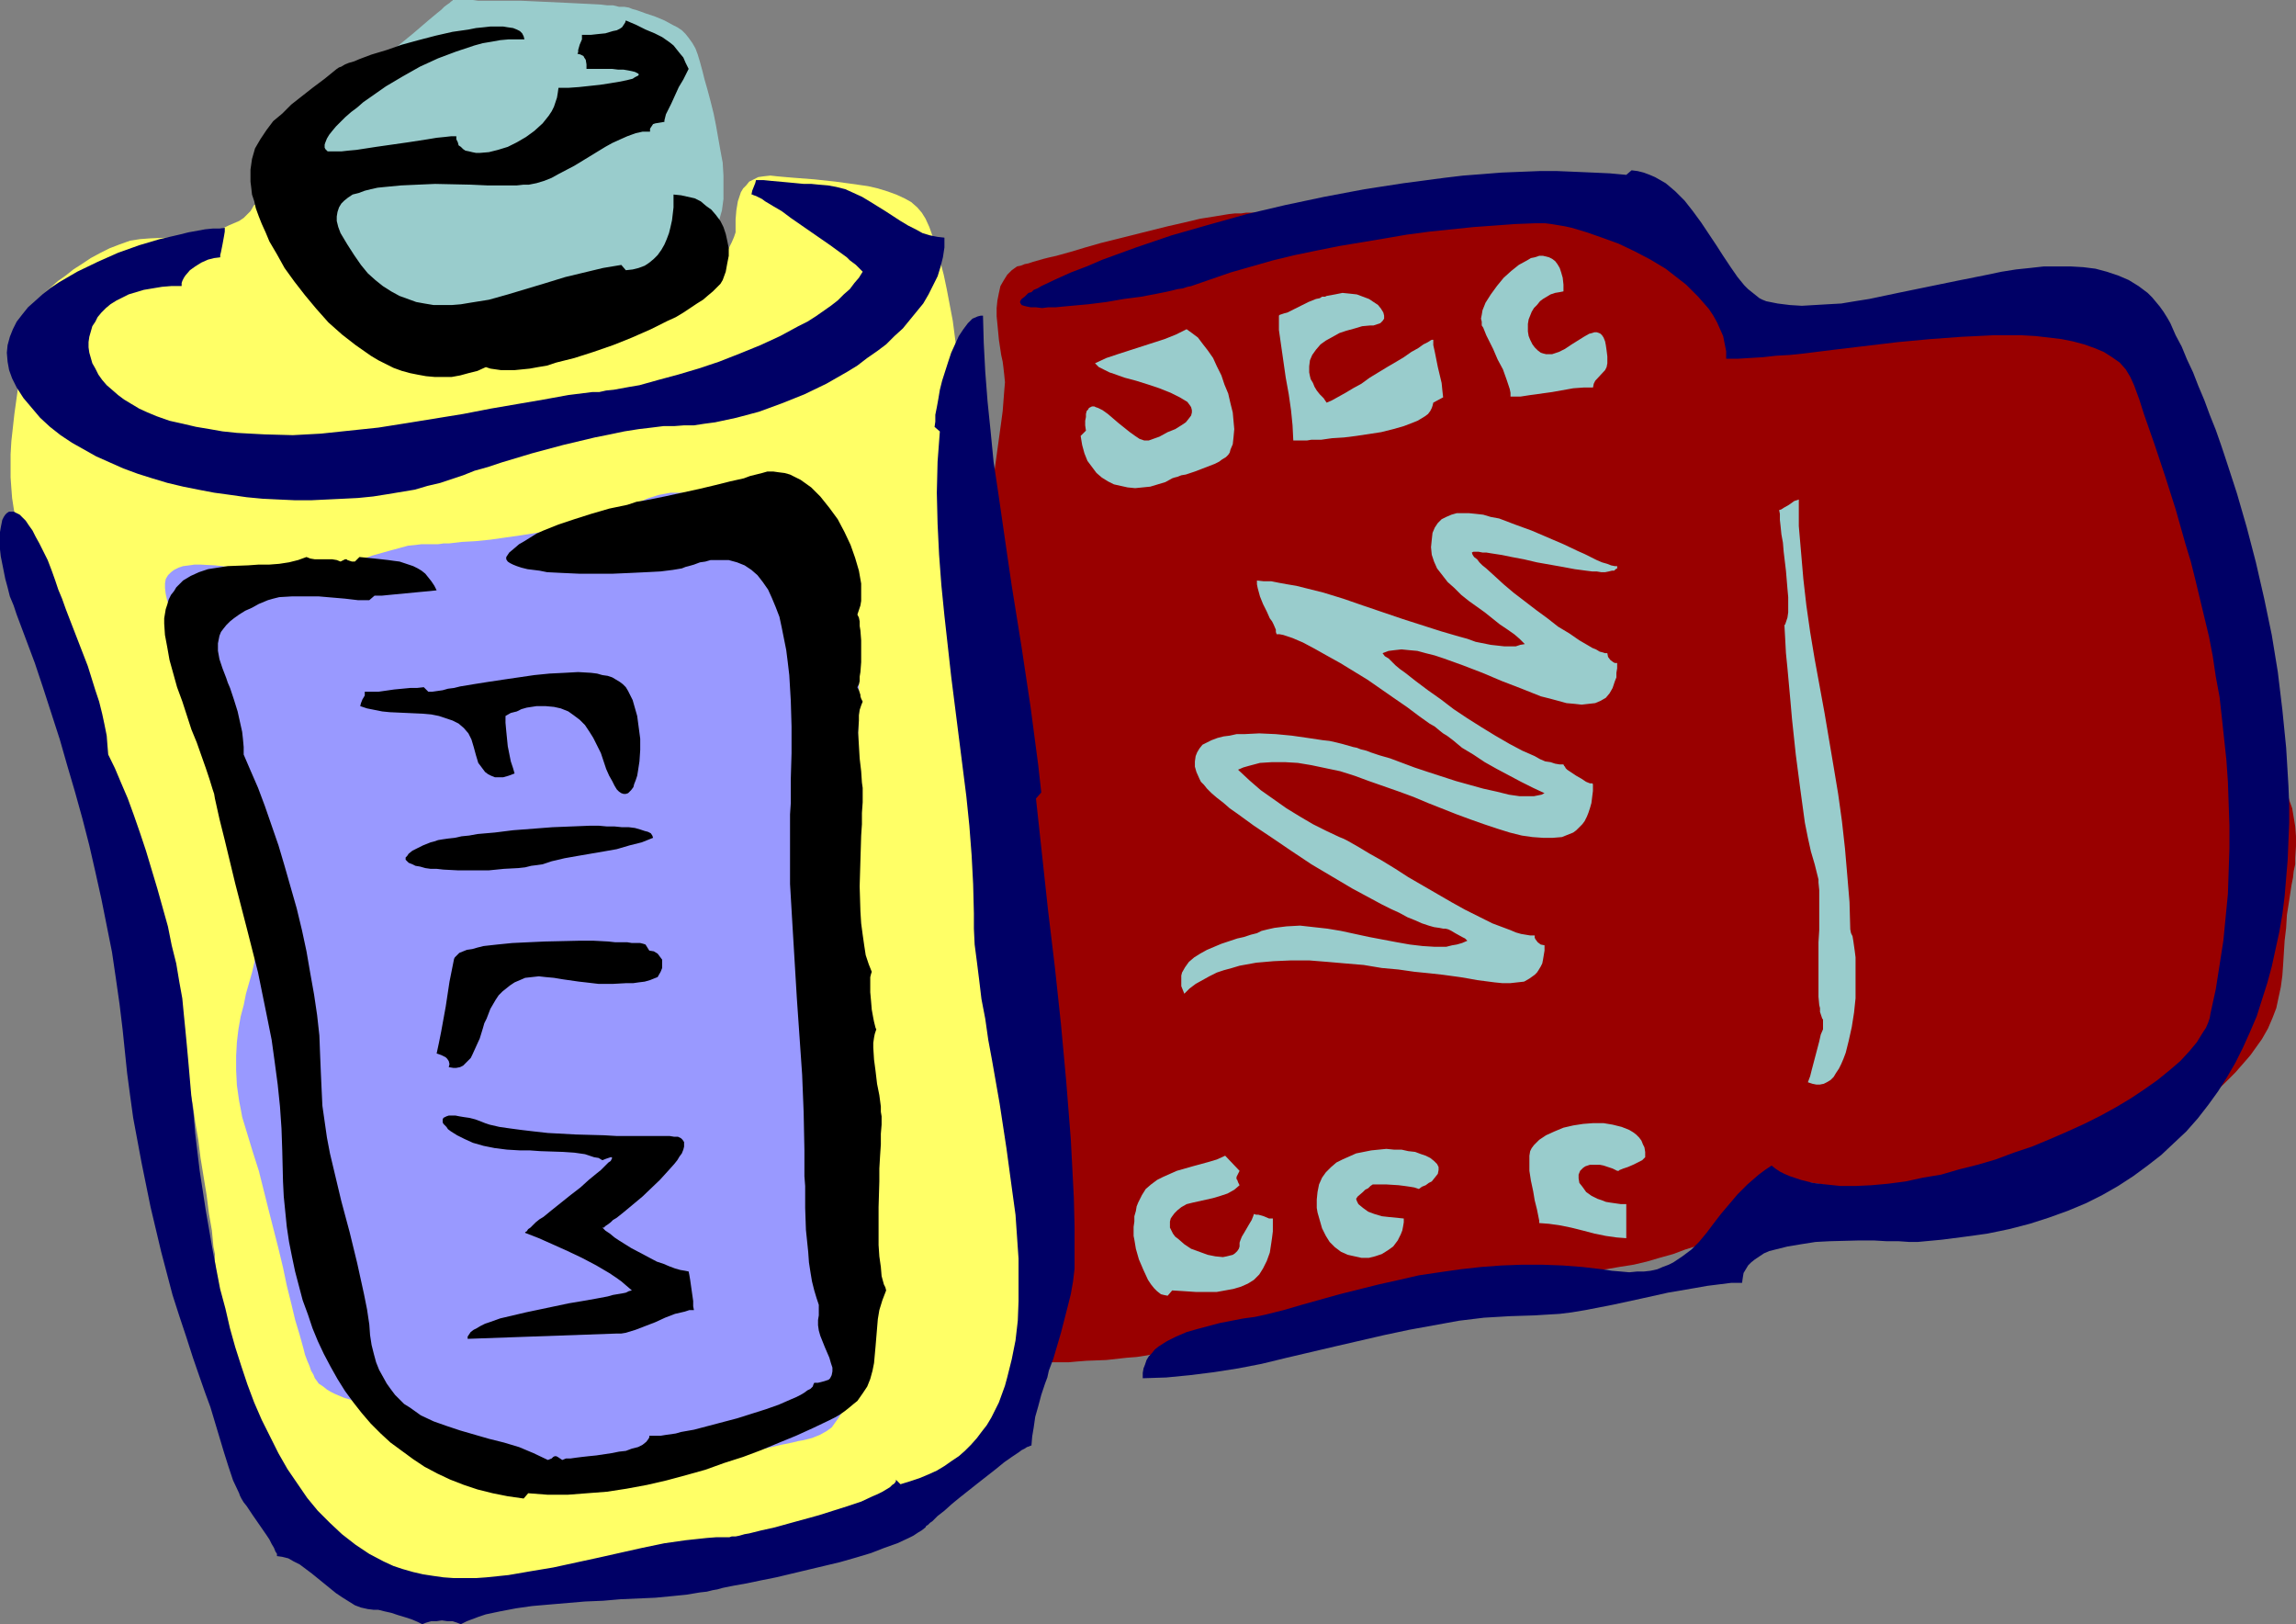
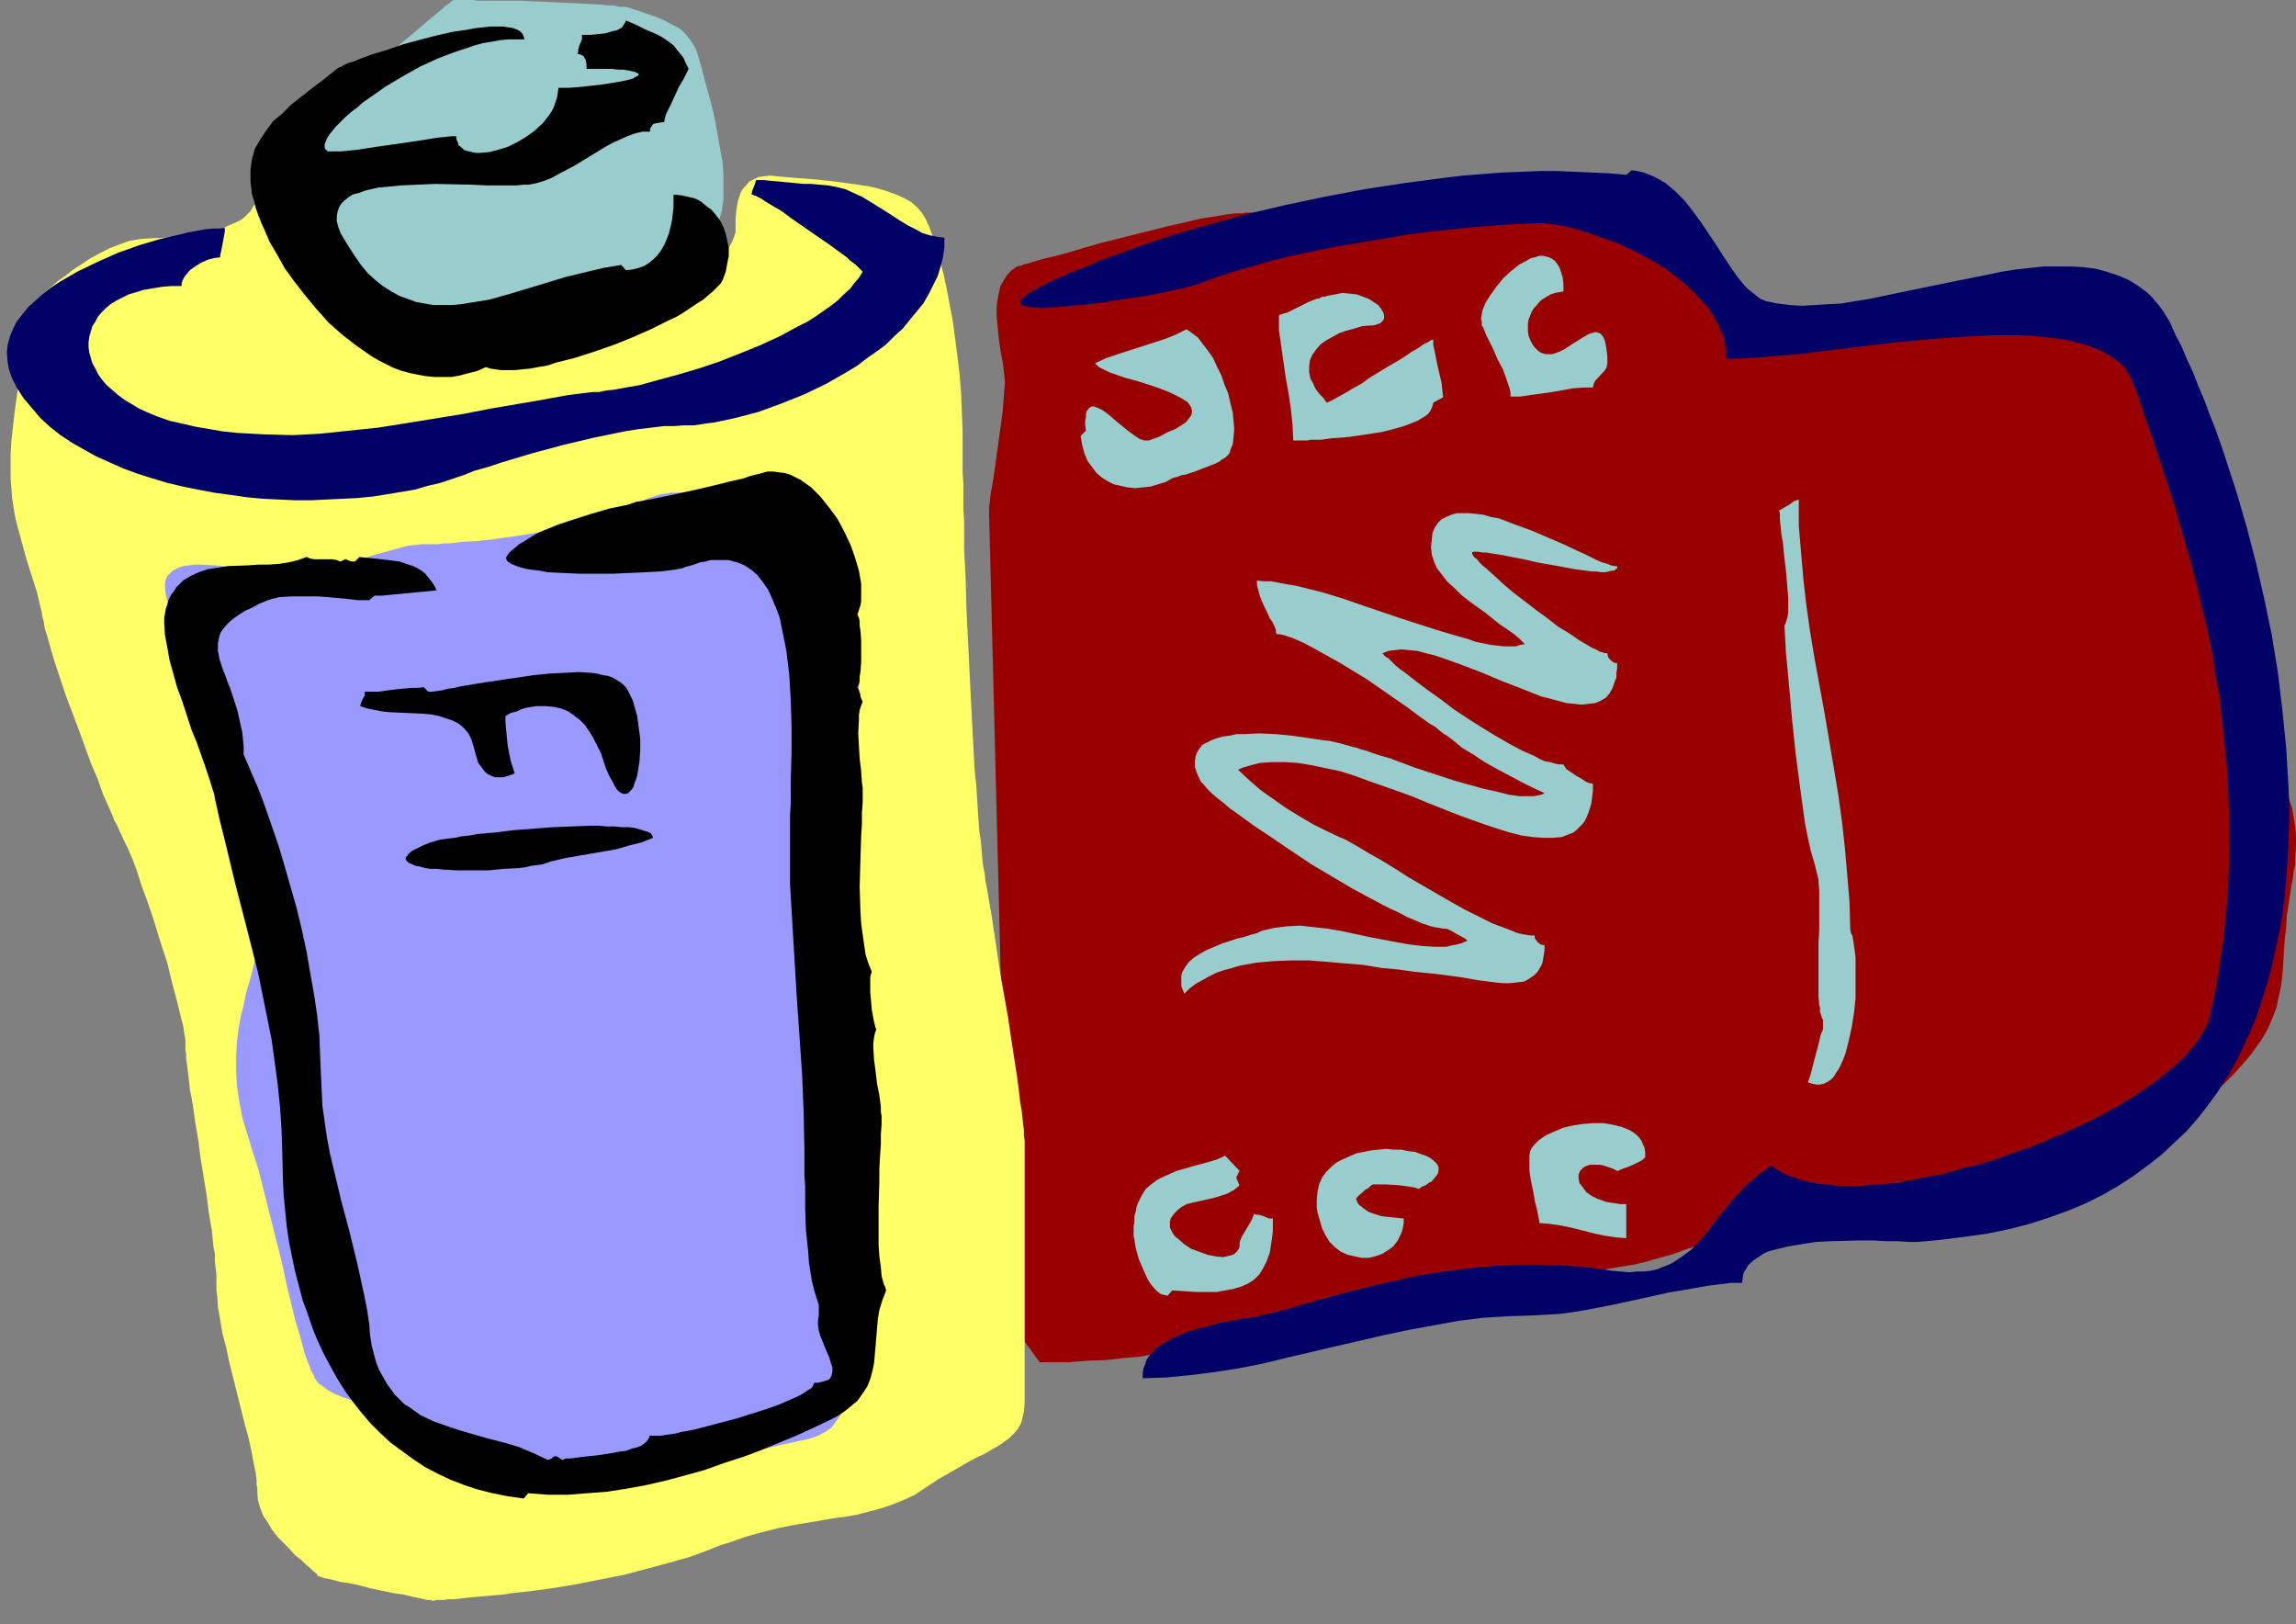
<svg xmlns="http://www.w3.org/2000/svg" xmlns:ns1="http://sodipodi.sourceforge.net/DTD/sodipodi-0.dtd" xmlns:ns2="http://www.inkscape.org/namespaces/inkscape" version="1.0" width="129.724mm" height="91.75mm" id="svg21" ns1:docname="Film 06.wmf">
  <rect width="100%" height="100%" fill="#808080" stroke="none" />
  <ns1:namedview id="namedview21" pagecolor="#ffffff" bordercolor="#000000" borderopacity="0.25" ns2:showpageshadow="2" ns2:pageopacity="0.0" ns2:pagecheckerboard="0" ns2:deskcolor="#d1d1d1" ns2:document-units="mm" />
  <defs id="defs1">
    <pattern id="WMFhbasepattern" patternUnits="userSpaceOnUse" width="6" height="6" x="0" y="0" />
  </defs>
  <path style="fill:#990000;fill-opacity:1;fill-rule:evenodd;stroke:none" d="m 211.211,109.558 v -0.485 -0.646 l 0.162,-1.293 0.162,-1.616 0.323,-1.777 0.323,-1.939 0.323,-2.262 0.646,-4.686 0.646,-4.686 0.323,-2.424 0.162,-2.101 0.162,-2.101 0.162,-1.939 -0.162,-1.616 -0.162,-1.454 -0.162,-1.293 -0.323,-1.454 -0.485,-3.232 -0.323,-3.393 -0.162,-1.616 v -1.777 l 0.162,-1.616 0.323,-1.616 0.323,-1.454 0.646,-1.131 0.808,-1.293 0.97,-0.97 1.131,-0.808 0.808,-0.162 0.808,-0.323 0.808,-0.162 0.97,-0.323 1.131,-0.323 1.131,-0.323 1.293,-0.323 1.454,-0.323 2.909,-0.808 3.232,-0.97 3.394,-0.97 7.11,-1.777 7.11,-1.777 3.555,-0.808 3.394,-0.808 3.07,-0.485 2.909,-0.485 1.454,-0.162 h 1.293 l 1.131,-0.162 h 1.131 2.424 l 1.454,-0.162 h 1.616 1.778 1.778 l 2.101,-0.162 h 2.101 l 4.525,-0.162 4.848,-0.162 10.019,-0.485 5.01,-0.162 5.01,-0.323 4.686,-0.162 h 2.101 l 2.101,-0.162 h 2.101 l 1.939,-0.162 h 1.616 1.778 1.454 l 1.293,-0.162 h 1.939 l 1.616,-0.162 1.293,-0.162 1.131,-0.485 0.97,-0.485 0.808,-0.485 0.808,-0.646 1.454,-1.131 0.646,-0.485 0.808,-0.323 0.97,-0.162 h 0.97 l 1.293,0.162 0.646,0.162 0.646,0.323 0.808,0.323 0.808,0.323 0.97,0.485 0.97,0.646 2.101,1.293 1.939,1.293 1.778,1.454 1.616,1.454 1.616,1.616 1.616,1.616 2.747,3.07 1.454,1.616 1.131,1.454 1.131,1.454 1.131,1.293 0.97,1.293 0.97,1.131 0.97,0.97 0.808,0.97 0.97,0.808 0.97,0.646 0.97,0.646 1.293,0.485 1.454,0.485 1.454,0.323 1.616,0.323 1.778,0.162 1.778,0.162 2.262,0.162 2.262,0.162 h 2.424 l 2.586,0.162 h 9.05 l 3.232,-0.162 h 3.07 l 3.07,-0.323 2.909,-0.323 2.747,-0.323 2.747,-0.323 2.424,-0.485 2.262,-0.323 2.262,-0.485 2.101,-0.323 1.778,-0.323 1.778,-0.485 1.454,-0.162 1.293,-0.323 1.131,-0.162 h 0.97 l 1.616,-0.162 h 1.778 1.131 l 0.97,0.323 1.293,0.485 0.808,0.323 0.646,0.485 0.646,0.485 0.808,0.646 0.808,0.646 0.97,0.808 0.808,0.97 0.97,0.97 1.131,1.293 1.131,1.293 0.97,1.454 1.293,1.454 1.293,1.777 1.293,1.939 1.293,1.939 1.454,2.262 1.616,2.424 1.616,2.585 1.616,2.747 1.454,2.424 1.454,2.424 1.293,2.424 1.131,2.262 0.97,2.262 1.131,2.101 0.808,2.101 0.808,1.939 0.808,1.939 1.293,3.717 1.131,3.555 0.97,3.555 0.646,3.232 0.646,3.393 1.131,6.787 0.485,3.393 0.646,3.717 0.646,3.717 0.646,4.04 0.485,2.101 0.485,1.777 0.323,1.939 0.485,1.616 0.323,1.616 0.485,1.454 0.808,2.585 0.808,2.424 0.646,2.262 0.808,1.939 0.485,1.939 0.646,1.777 0.323,1.939 0.323,1.939 0.162,2.101 v 2.101 l -0.162,2.585 v 1.293 l -0.323,1.454 -0.162,1.454 -0.323,1.616 -0.485,3.232 -0.485,3.07 -0.162,2.747 -0.323,2.747 -0.162,2.585 -0.162,2.585 -0.162,2.262 -0.323,2.424 -0.485,2.262 -0.485,2.262 -0.808,2.101 -0.97,2.262 -1.293,2.262 -1.616,2.262 -0.808,1.131 -0.97,1.131 -1.131,1.293 -1.131,1.293 -2.424,2.424 -2.424,2.262 -2.262,2.262 -2.101,2.101 -2.262,2.101 -2.101,1.777 -2.101,1.777 -1.939,1.616 -2.101,1.454 -2.101,1.293 -2.101,1.293 -2.101,1.131 -2.262,0.808 -2.262,0.808 -2.424,0.646 -2.424,0.485 -2.424,0.485 -2.262,0.162 -4.525,0.646 -4.202,0.485 -4.363,0.162 -4.363,0.162 -4.686,0.162 h -10.504 l -2.747,-0.162 -2.424,-0.162 -2.262,-0.323 -1.939,-0.323 -1.778,-0.323 -1.454,-0.485 -1.454,-0.323 -1.293,-0.485 -1.131,-0.162 -1.131,-0.162 -1.131,-0.162 -0.97,0.323 -1.131,0.162 -0.97,0.646 -1.131,0.808 -1.293,1.131 -1.293,1.131 -1.454,1.293 -1.778,1.293 -1.939,1.131 -1.939,1.293 -2.262,1.131 -2.262,1.131 -2.424,0.97 -2.586,1.131 -2.586,0.808 -2.586,0.97 -2.909,0.808 -2.747,0.808 -2.747,0.646 -3.07,0.485 -2.747,0.485 -2.909,0.323 -2.424,0.162 -2.586,0.162 h -2.262 -4.686 l -4.363,-0.162 -2.262,0.162 -2.424,0.162 -2.424,0.162 -2.747,0.323 -2.747,0.485 -3.07,0.646 -3.232,0.808 -1.778,0.485 -1.939,0.646 -3.717,1.293 -3.878,1.131 -7.757,2.262 -7.757,1.939 -3.717,0.808 -3.717,0.97 -3.394,0.646 -3.555,0.808 -3.07,0.646 -3.07,0.808 -2.747,0.485 -2.424,0.485 -2.101,0.485 -0.97,0.323 -0.97,0.162 -1.778,0.485 -1.778,0.323 -2.101,0.323 -2.101,0.162 -4.363,0.485 -4.202,0.162 -2.101,0.162 -1.778,0.162 h -1.778 -1.454 -2.101 -0.485 -0.323 l -6.464,-8.887 z" id="path1" />
  <path style="fill:#99cccc;fill-opacity:1;fill-rule:evenodd;stroke:none" d="M 92.273,70.776 63.832,61.889 v -17.613 -0.162 l -0.323,-0.485 -0.323,-0.646 -0.323,-0.97 -0.323,-0.97 -0.485,-1.293 -0.323,-1.293 -0.485,-1.454 -0.162,-1.454 -0.162,-1.454 v -1.454 -1.454 l 0.485,-1.293 0.485,-1.293 0.808,-1.131 0.485,-0.485 0.646,-0.323 0.646,-0.485 0.808,-0.646 0.97,-0.646 0.97,-0.646 0.97,-0.808 1.131,-0.97 2.424,-1.939 2.586,-2.101 2.747,-2.101 5.656,-4.686 2.747,-2.262 2.586,-2.101 2.262,-1.939 1.131,-0.97 0.97,-0.808 0.97,-0.808 0.808,-0.646 0.646,-0.646 0.646,-0.485 0.485,-0.323 0.323,-0.323 0.323,-0.162 V 0 h 4.363 l 1.131,0.162 h 2.747 3.232 3.232 l 3.555,0.162 6.949,0.323 3.232,0.162 3.232,0.162 1.293,0.162 h 1.293 l 1.293,0.323 h 1.131 l 0.97,0.162 0.808,0.323 0.646,0.162 0.485,0.162 1.778,0.646 1.939,0.646 1.939,0.808 1.778,0.97 0.97,0.485 0.97,0.646 0.808,0.808 0.646,0.808 0.808,1.131 0.646,1.131 0.485,1.293 0.485,1.616 0.485,1.777 0.485,1.939 0.646,2.262 0.646,2.424 0.646,2.585 0.485,2.424 0.97,5.494 0.485,2.585 0.162,2.747 v 2.585 2.424 l -0.323,2.424 -0.646,2.262 -0.646,1.939 -0.485,0.97 -0.646,0.808 -1.454,1.616 -1.616,1.616 -1.939,1.777 -1.939,1.454 -2.262,1.616 -4.686,2.747 -2.424,1.293 -2.262,1.293 -2.424,0.97 -2.101,0.97 -2.101,0.808 -1.778,0.646 -1.616,0.485 -0.646,0.162 -0.646,0.162 h -0.485 -0.485 -1.131 l -0.646,0.162 h -0.808 l -1.778,0.162 -1.939,0.162 h -2.262 l -2.424,0.323 -5.01,0.323 -2.424,0.162 -2.262,0.323 -2.262,0.162 -1.778,0.162 -1.616,0.162 h -0.646 -0.646 l -0.323,0.162 h -0.485 z" id="path2" />
  <path style="fill:#ffff66;fill-opacity:1;fill-rule:evenodd;stroke:none" d="m 67.549,336.431 h 0.162 v -0.162 -0.162 l -0.162,-0.162 -0.646,-0.485 -0.646,-0.646 -0.97,-0.808 -0.97,-0.97 -1.293,-0.97 -1.131,-1.293 -1.293,-1.293 -1.293,-1.293 -1.131,-1.454 -0.97,-1.616 -0.97,-1.454 -0.646,-1.616 -0.485,-1.616 -0.162,-1.777 v -0.808 l -0.162,-0.97 v -0.97 l -0.162,-1.293 -0.485,-2.424 -0.485,-2.585 -0.646,-2.909 -0.808,-2.909 -1.616,-6.464 -1.616,-6.464 -0.646,-3.07 -0.808,-3.07 -0.485,-2.909 -0.485,-2.747 -0.162,-2.424 -0.162,-1.131 v -1.131 -1.131 -1.131 l -0.162,-1.293 -0.162,-1.454 v -1.616 l -0.323,-1.616 -0.323,-3.393 -0.646,-3.717 -0.485,-3.878 -1.293,-7.918 -0.485,-3.878 -0.646,-3.717 -0.485,-3.555 -0.323,-1.777 -0.323,-1.616 -0.162,-1.454 -0.162,-1.454 -0.162,-1.293 -0.162,-1.293 -0.162,-1.131 v -0.97 l -0.162,-0.97 v -0.646 -0.646 -0.808 l -0.162,-0.97 -0.162,-0.97 -0.162,-1.131 -0.323,-1.131 -0.646,-2.747 -0.808,-3.07 -0.808,-3.07 -0.808,-3.393 -1.131,-3.393 -2.101,-6.787 -1.131,-3.232 -1.131,-3.07 -0.97,-3.07 -0.97,-2.585 -0.485,-1.131 -0.485,-1.131 -0.485,-0.97 -0.485,-0.97 -0.323,-0.808 -0.485,-0.97 -0.485,-1.131 -0.646,-1.131 -0.485,-1.293 -0.646,-1.454 -1.293,-2.909 -1.131,-3.232 -1.454,-3.393 -2.586,-7.11 -2.747,-7.272 -1.131,-3.393 -1.131,-3.393 -0.97,-3.232 -0.808,-2.909 -0.485,-1.454 -0.162,-1.293 -0.323,-1.131 -0.162,-1.131 -0.485,-1.939 -0.485,-2.101 -1.131,-3.555 -1.131,-3.555 -0.97,-3.555 -0.97,-3.555 -0.485,-1.939 -0.323,-1.939 -0.323,-2.101 -0.162,-2.101 -0.162,-2.262 v -2.424 -2.585 l 0.162,-2.747 0.323,-2.909 0.323,-2.909 0.808,-5.817 0.485,-2.909 0.485,-2.747 0.646,-2.585 0.485,-2.424 0.485,-2.101 0.485,-1.939 0.162,-0.808 0.162,-0.808 0.162,-0.485 v -0.646 l 0.162,-0.323 0.162,-0.323 v -0.162 -0.162 0 H 7.918 l 0.162,-0.323 0.323,-0.162 0.646,-0.646 0.97,-0.97 1.131,-0.97 1.293,-1.131 1.616,-1.131 1.616,-1.293 1.778,-1.131 1.939,-1.293 2.101,-1.131 1.939,-0.97 2.101,-0.808 2.262,-0.808 2.101,-0.323 2.101,-0.162 3.878,-0.162 h 1.939 l 1.778,-0.323 1.778,-0.162 1.778,-0.323 1.454,-0.323 1.454,-0.323 1.454,-0.485 1.293,-0.646 1.131,-0.485 1.131,-0.485 0.97,-0.646 0.808,-0.808 0.646,-0.646 0.485,-0.808 0.162,-0.323 0.162,-0.162 0.323,-0.162 0.323,0.162 0.323,0.162 0.323,0.323 0.323,0.485 0.323,0.485 0.808,1.454 0.97,1.616 0.97,1.939 0.97,1.939 2.101,4.201 1.131,2.101 1.131,1.939 1.131,1.616 1.293,1.616 0.646,0.485 0.485,0.485 0.646,0.485 0.646,0.162 1.293,0.485 1.454,0.323 1.616,0.485 1.778,0.323 1.778,0.485 1.939,0.323 2.101,0.323 2.101,0.323 4.525,0.485 4.686,0.485 4.848,0.323 4.848,0.162 h 2.586 2.747 l 5.494,0.323 5.818,0.485 5.656,0.162 2.747,0.162 h 2.586 l 2.586,-0.162 2.262,-0.162 2.262,-0.323 1.778,-0.485 1.778,-0.485 0.646,-0.323 0.646,-0.485 1.293,-0.808 1.293,-1.131 1.293,-1.131 1.293,-1.131 2.586,-2.747 2.424,-2.909 1.131,-1.454 0.97,-1.454 0.808,-1.293 0.808,-1.454 0.646,-1.293 0.485,-1.131 0.323,-0.97 v -0.97 -1.777 l 0.162,-1.939 0.323,-1.939 0.323,-0.97 0.323,-0.97 0.485,-0.808 0.646,-0.646 0.646,-0.808 0.97,-0.485 0.97,-0.485 1.131,-0.162 1.454,-0.162 1.454,0.162 1.778,0.162 1.939,0.162 2.101,0.162 2.101,0.162 4.525,0.485 4.686,0.646 2.262,0.323 2.101,0.485 2.101,0.646 1.778,0.646 1.778,0.808 1.454,0.808 1.293,1.131 0.97,1.131 0.808,1.293 0.808,1.777 0.808,2.262 0.808,2.262 0.646,2.585 0.808,3.07 0.646,3.07 0.646,3.393 0.646,3.393 0.485,3.717 0.485,3.717 0.485,4.04 0.323,3.878 0.162,4.201 0.162,4.04 v 4.201 4.525 l 0.162,2.424 v 2.585 2.747 l 0.162,2.747 v 5.979 l 0.323,6.14 0.162,6.464 0.646,13.089 0.323,6.464 0.323,6.302 0.323,5.979 0.162,2.909 0.323,2.909 0.162,2.585 0.162,2.585 0.162,2.424 0.162,2.262 0.323,2.101 0.162,1.939 0.162,1.777 0.162,1.616 0.323,1.454 0.162,1.616 0.323,1.616 0.323,1.939 0.646,3.717 0.646,4.201 0.646,4.363 0.646,4.363 0.808,4.525 0.808,4.525 0.646,4.363 0.646,4.201 0.646,4.201 0.485,3.717 0.162,1.616 0.323,1.777 0.162,1.454 0.162,1.616 0.162,1.131 v 1.293 l 0.162,0.97 v 0.97 55.264 l -0.162,1.616 -0.323,1.454 -0.323,1.131 -0.646,1.131 -0.808,0.97 -0.97,0.97 -1.131,0.808 -1.131,0.808 -1.454,0.808 -1.616,0.97 -1.778,0.808 -1.778,0.97 -1.939,1.131 -2.262,1.293 -2.262,1.293 -2.424,1.616 -2.424,1.616 -2.424,1.131 -2.424,0.97 -2.424,0.808 -2.424,0.646 -2.424,0.646 -2.586,0.485 -2.586,0.323 -2.747,0.485 -2.909,0.485 -2.909,0.485 -3.232,0.646 -3.232,0.808 -3.555,0.97 -3.717,1.293 -2.101,0.646 -1.939,0.808 -4.363,1.616 -4.525,1.293 -4.848,1.293 -4.848,1.293 -5.01,0.97 -4.848,0.97 -4.848,0.808 -4.686,0.646 -4.363,0.485 -2.101,0.323 -2.101,0.162 -1.778,0.162 -1.778,0.162 -1.778,0.162 -1.454,0.162 -1.293,0.162 h -1.293 l -0.97,0.162 h -0.97 -0.646 l -0.485,0.162 h -0.485 v 0 l -0.323,-0.162 h -0.323 -0.485 l -0.646,-0.162 -0.646,-0.162 -0.808,-0.162 -0.808,-0.162 -1.939,-0.485 -2.262,-0.323 -4.686,-0.97 -2.424,-0.646 -2.262,-0.485 -2.101,-0.323 -1.778,-0.485 -0.808,-0.162 -0.808,-0.162 -0.485,-0.162 -0.485,-0.162 -0.323,-0.162 h -0.323 z" id="path3" />
  <path style="fill:#9999ff;fill-opacity:1;fill-rule:evenodd;stroke:none" d="m 65.933,123.94 h -0.485 -0.808 l -0.646,-0.162 h -0.97 l -1.131,-0.162 -1.131,-0.323 -1.293,-0.162 -1.454,-0.323 -2.909,-0.646 -3.07,-0.646 -3.232,-0.485 -2.909,-0.323 -3.07,-0.162 h -1.293 l -1.131,0.162 -1.293,0.162 -0.97,0.323 -0.97,0.485 -0.646,0.485 -0.646,0.646 -0.485,0.808 -0.162,0.97 v 0.97 l 0.162,1.293 0.323,1.454 0.646,1.454 0.97,1.777 0.97,1.939 0.97,2.101 0.97,2.101 0.97,2.262 1.778,4.686 1.778,4.848 1.616,5.009 1.454,5.171 1.293,5.171 1.131,5.171 1.131,5.009 0.97,4.848 0.808,4.525 0.323,2.101 0.323,2.101 0.162,1.939 0.323,1.777 0.162,1.616 0.323,1.616 v 1.454 l 0.162,1.131 0.162,1.131 v 0.97 l -0.162,1.616 -0.323,1.777 -0.323,1.939 -0.485,2.101 -0.646,2.262 -0.646,2.262 -0.485,2.424 -0.646,2.424 -0.485,2.747 -0.323,2.747 -0.162,2.909 v 3.07 l 0.162,3.232 0.485,3.393 0.323,1.616 0.323,1.777 1.131,3.717 1.131,3.717 1.293,4.04 2.101,8.403 2.101,8.241 0.97,4.04 0.808,3.878 0.97,3.878 0.808,3.393 0.97,3.232 0.808,2.909 0.323,1.293 0.485,1.293 0.485,1.131 0.323,0.97 0.485,0.808 0.323,0.808 0.485,0.646 0.323,0.485 0.97,0.646 0.808,0.646 0.808,0.485 0.97,0.485 1.939,0.808 1.131,0.323 1.131,0.485 1.293,0.323 1.454,0.646 1.454,0.485 1.616,0.808 1.939,0.97 1.939,0.97 2.262,1.293 2.262,1.616 2.586,1.616 2.424,1.293 2.747,1.131 2.424,0.97 2.586,0.97 2.586,0.646 2.586,0.646 2.424,0.485 2.424,0.323 2.424,0.323 2.424,0.162 2.101,0.162 h 2.101 5.656 0.808 0.97 l 2.262,-0.162 2.424,-0.323 2.586,-0.323 2.909,-0.323 2.909,-0.485 6.302,-1.293 6.302,-1.293 3.232,-0.646 3.07,-0.485 2.747,-0.646 2.747,-0.646 2.424,-0.485 1.293,-0.323 0.97,-0.162 1.939,-0.485 1.616,-0.646 1.454,-0.808 1.131,-0.808 0.808,-1.131 0.808,-1.131 0.646,-1.131 0.485,-1.293 0.323,-1.454 0.323,-1.454 0.323,-3.07 0.323,-1.616 0.162,-1.616 0.646,-3.393 0.162,-0.808 0.162,-1.131 0.162,-1.293 0.162,-1.293 0.162,-1.616 v -1.616 l 0.162,-1.777 v -1.777 -4.04 -4.201 -8.726 l -0.162,-4.525 -0.162,-4.201 -0.162,-4.201 -0.162,-3.717 v -1.777 l -0.162,-1.616 v -1.616 -1.293 -1.293 l -0.162,-1.131 v -1.616 -50.901 -1.454 l 0.162,-1.777 v -1.777 -1.939 l 0.162,-1.939 v -2.262 l 0.162,-4.525 0.162,-4.686 0.162,-5.009 0.162,-5.009 v -5.009 l -0.323,-4.848 -0.323,-4.686 -0.162,-2.262 -0.323,-2.262 -0.323,-2.101 -0.323,-1.939 -0.485,-1.777 -0.485,-1.777 -0.646,-1.616 -0.646,-1.293 -0.808,-1.293 -0.808,-1.131 -0.808,-0.97 -1.131,-0.646 -2.101,-1.293 -2.262,-1.293 -4.848,-2.747 -2.586,-1.293 -2.586,-1.293 -2.747,-0.97 -2.586,-0.97 -2.747,-0.97 -2.586,-0.646 -2.586,-0.485 -2.586,-0.162 h -2.424 l -2.586,0.485 -0.97,0.323 -1.131,0.323 -1.131,0.485 -1.131,0.485 -0.97,0.646 -1.293,0.485 -1.293,0.646 -1.293,0.485 -2.909,1.131 -3.07,0.808 -3.394,0.808 -3.394,0.808 -7.11,1.131 -3.394,0.485 -3.394,0.485 -3.232,0.323 -2.909,0.162 -2.747,0.323 h -1.131 l -1.131,0.162 h -1.131 -0.97 -1.454 l -1.293,0.162 -1.616,0.162 -1.778,0.485 -1.778,0.485 -4.04,1.131 -4.04,1.454 -1.778,0.808 -1.939,0.646 -1.616,0.646 -1.454,0.485 -1.131,0.485 -0.808,0.485 -0.485,0.162 h -0.162 z" id="path4" />
  <path style="fill:#000000;fill-opacity:1;fill-rule:evenodd;stroke:none" d="m 72.72,49.77 -0.485,-1.293 -0.323,-1.293 v -0.97 l 0.162,-0.97 0.323,-0.97 0.485,-0.808 0.646,-0.646 0.808,-0.646 0.97,-0.646 1.293,-0.323 1.293,-0.485 1.293,-0.323 1.454,-0.323 1.616,-0.162 3.394,-0.323 3.555,-0.162 3.717,-0.162 7.595,0.162 3.555,0.162 h 6.302 l 1.454,-0.162 h 1.131 l 1.616,-0.323 1.616,-0.485 1.616,-0.646 1.454,-0.808 3.394,-1.777 6.626,-4.04 1.454,-0.808 1.778,-0.808 1.454,-0.646 1.778,-0.646 1.454,-0.323 h 1.616 v -0.646 l 0.323,-0.485 0.323,-0.485 0.485,-0.162 0.97,-0.162 0.97,-0.162 v -0.323 l 0.162,-0.646 0.162,-0.646 0.323,-0.646 0.808,-1.616 0.808,-1.777 0.808,-1.777 0.97,-1.616 0.323,-0.646 0.323,-0.646 0.323,-0.646 0.162,-0.323 -0.646,-1.293 -0.485,-1.131 -0.808,-0.97 -0.646,-0.808 -0.646,-0.808 -0.808,-0.646 -1.616,-1.131 -1.616,-0.808 -1.939,-0.808 -1.939,-0.97 -2.262,-0.97 -0.162,0.485 -0.323,0.485 -0.323,0.485 -0.485,0.323 -0.646,0.323 -0.808,0.162 -1.616,0.485 -1.616,0.162 -1.454,0.162 h -0.646 -1.293 v 0.485 0.485 l -0.485,1.131 -0.323,1.131 v 0.485 l -0.162,0.323 0.646,0.162 0.646,0.323 0.162,0.323 0.323,0.485 0.162,0.97 v 0.97 h 2.101 1.778 1.616 l 1.293,0.162 h 1.131 l 0.97,0.162 0.808,0.162 0.646,0.162 0.323,0.162 0.323,0.162 0.162,0.162 v 0.162 l -0.162,0.162 -0.323,0.162 -0.323,0.162 -0.485,0.323 -0.646,0.162 -0.646,0.162 -1.616,0.323 -1.939,0.323 -2.101,0.323 -4.525,0.485 -2.262,0.162 h -2.101 l -0.162,1.131 -0.162,0.97 -0.323,0.97 -0.323,0.97 -0.485,0.97 -0.646,0.97 -1.293,1.616 -1.778,1.616 -1.778,1.293 -1.939,1.131 -1.939,0.97 -2.101,0.646 -1.939,0.485 -1.939,0.162 h -0.808 l -0.808,-0.162 -0.646,-0.162 -0.808,-0.162 -0.485,-0.323 -0.485,-0.485 -0.485,-0.323 -0.162,-0.646 -0.323,-0.646 v -0.646 h -0.485 -0.646 l -1.454,0.162 -1.616,0.162 -1.939,0.323 -2.101,0.323 -2.101,0.323 -4.525,0.646 -2.262,0.323 -2.101,0.323 -2.101,0.323 -1.778,0.162 -1.454,0.162 h -1.454 -0.808 -0.485 -0.162 l -0.485,-0.485 -0.162,-0.323 v -0.646 l 0.162,-0.485 0.323,-0.808 0.485,-0.808 0.646,-0.808 0.808,-0.97 0.97,-0.97 0.97,-0.97 1.293,-1.131 1.293,-0.97 1.293,-1.131 1.616,-1.131 3.232,-2.262 3.555,-2.101 3.717,-2.101 3.878,-1.777 3.878,-1.454 1.939,-0.646 1.939,-0.646 1.778,-0.485 1.939,-0.323 1.778,-0.323 1.778,-0.162 h 1.778 1.616 l -0.162,-0.646 -0.323,-0.646 -0.485,-0.485 -0.646,-0.323 -0.808,-0.323 -1.131,-0.162 -0.97,-0.162 h -1.293 -1.454 l -1.454,0.162 -1.616,0.162 -1.616,0.323 -3.394,0.485 -3.555,0.808 -3.717,0.97 -3.555,0.97 -3.232,1.131 -3.232,0.97 -1.293,0.485 -1.293,0.485 -1.131,0.485 -1.131,0.323 -0.808,0.323 -0.808,0.485 -0.485,0.162 -0.485,0.323 -2.586,2.101 -2.586,1.939 -2.262,1.777 -2.262,1.777 -1.939,1.939 -1.939,1.616 -1.454,1.939 -1.293,1.939 -1.131,1.939 -0.323,1.131 -0.323,1.131 -0.162,1.131 -0.162,1.131 v 1.293 1.293 l 0.162,1.293 0.162,1.454 0.485,1.454 0.323,1.454 0.646,1.777 0.646,1.616 0.808,1.777 0.808,1.939 1.616,2.747 1.616,2.909 2.101,2.909 2.262,2.909 2.424,2.909 2.586,2.909 2.909,2.585 2.909,2.262 3.232,2.262 1.616,0.97 1.616,0.808 1.616,0.808 1.778,0.646 1.778,0.485 1.616,0.323 1.778,0.323 1.778,0.162 h 1.778 1.939 l 1.778,-0.323 1.778,-0.485 1.939,-0.485 1.778,-0.808 0.97,0.323 1.131,0.162 1.131,0.162 h 1.454 1.454 l 1.616,-0.162 1.616,-0.162 1.778,-0.323 1.939,-0.323 1.939,-0.646 3.878,-0.97 4.04,-1.293 4.202,-1.454 4.04,-1.616 4.04,-1.777 3.555,-1.777 1.778,-0.808 1.616,-0.97 1.454,-0.97 1.454,-0.97 1.293,-0.808 1.131,-0.97 0.97,-0.808 0.808,-0.808 0.808,-0.808 0.485,-0.808 0.646,-1.777 0.323,-1.777 0.323,-1.616 v -1.616 l -0.323,-1.616 -0.323,-1.454 -0.485,-1.454 -0.646,-1.293 -0.97,-1.293 -0.97,-1.131 -1.131,-0.808 -1.131,-0.97 -1.293,-0.646 -1.454,-0.323 -1.454,-0.323 -1.616,-0.162 v 2.747 l -0.323,2.747 -0.323,1.454 -0.323,1.293 -0.485,1.293 -0.485,1.131 -0.646,1.131 -0.808,1.131 -0.808,0.808 -0.97,0.808 -0.97,0.646 -1.293,0.485 -1.293,0.323 -1.454,0.162 -0.97,-1.131 -1.939,0.323 -1.939,0.323 -4.04,0.97 -4.04,0.97 -4.202,1.293 -8.08,2.424 -4.04,1.131 -4.04,0.646 -1.939,0.323 -1.939,0.162 h -1.939 -1.939 l -1.939,-0.323 -1.778,-0.323 -1.778,-0.646 -1.778,-0.646 -1.778,-0.97 -1.778,-1.131 -1.616,-1.293 -1.616,-1.454 -1.454,-1.777 -1.454,-2.101 -1.454,-2.262 z" id="path5" />
  <path style="fill:#000066;fill-opacity:1;fill-rule:evenodd;stroke:none" d="m 143.985,90.975 2.101,-0.162 h 2.101 l 2.101,-0.323 2.424,-0.323 2.262,-0.485 2.262,-0.485 2.424,-0.646 2.424,-0.646 4.848,-1.777 4.848,-1.939 4.686,-2.262 2.262,-1.293 2.262,-1.293 2.101,-1.293 2.101,-1.616 2.101,-1.454 1.939,-1.454 1.778,-1.777 1.778,-1.616 1.454,-1.777 1.454,-1.777 1.454,-1.777 1.131,-1.939 0.97,-1.939 0.97,-1.939 0.646,-2.101 0.485,-1.939 0.323,-2.101 V 50.739 l -1.454,-0.162 -1.616,-0.323 -1.616,-0.485 -1.454,-0.808 -1.616,-0.808 -1.616,-0.97 -3.232,-2.101 -3.394,-2.101 -1.616,-0.97 -1.778,-0.808 -1.778,-0.808 -1.939,-0.485 -1.778,-0.323 -1.939,-0.162 -1.616,-0.162 h -1.616 l -3.394,-0.323 -3.555,-0.323 -1.616,-0.162 h -1.616 l -0.162,0.646 -0.323,0.808 -0.323,0.808 -0.162,0.808 h 0.162 l 0.323,0.162 0.485,0.162 0.646,0.323 0.646,0.323 0.646,0.485 1.616,0.97 1.939,1.131 1.939,1.454 4.202,2.909 2.101,1.454 2.101,1.454 1.778,1.293 1.778,1.293 0.646,0.646 0.646,0.485 0.646,0.485 0.485,0.485 0.323,0.323 0.323,0.323 0.162,0.162 0.162,0.162 -0.808,1.293 -0.97,1.131 -0.97,1.293 -1.293,1.131 -1.293,1.293 -1.454,1.131 -1.616,1.131 -1.616,1.131 -1.778,1.131 -1.939,0.97 -3.878,2.101 -4.202,1.939 -4.363,1.777 -4.525,1.777 -4.363,1.454 -4.363,1.293 -4.202,1.131 -4.04,1.131 -1.939,0.323 -3.555,0.646 -1.616,0.162 -1.454,0.323 h -1.454 l -5.171,0.646 -5.333,0.97 -5.656,0.97 -5.656,0.97 -5.818,1.131 -5.979,0.97 -5.979,0.97 -6.141,0.97 -6.141,0.646 -6.141,0.646 -5.979,0.323 -5.979,-0.162 -3.07,-0.162 -2.909,-0.162 -3.07,-0.323 -2.747,-0.485 -2.909,-0.485 -2.747,-0.646 -2.909,-0.646 -2.747,-0.97 -1.939,-0.808 -1.778,-0.808 -1.616,-0.97 -1.616,-0.97 -1.293,-0.97 -1.293,-1.131 -1.131,-0.97 -0.97,-1.131 -0.808,-1.131 -0.646,-1.293 -0.646,-1.131 -0.323,-1.131 -0.323,-1.131 -0.162,-1.131 v -1.131 l 0.162,-1.131 0.323,-1.131 0.323,-1.131 0.646,-0.97 0.485,-0.97 0.808,-0.97 0.97,-0.97 0.97,-0.808 1.293,-0.808 1.293,-0.646 1.293,-0.646 1.616,-0.485 1.616,-0.485 1.939,-0.323 1.939,-0.323 1.939,-0.162 h 2.262 v -0.646 l 0.162,-0.485 0.323,-0.646 0.323,-0.485 0.97,-1.131 1.131,-0.808 1.293,-0.808 1.454,-0.646 1.293,-0.323 1.293,-0.162 v -0.485 l 0.162,-0.646 0.323,-1.616 0.323,-1.777 0.162,-0.97 v -0.808 l -1.131,0.162 h -1.454 l -1.616,0.162 -1.778,0.323 -1.778,0.323 -1.939,0.485 -2.101,0.485 -2.101,0.485 -4.363,1.293 -4.525,1.616 -4.363,1.939 -4.363,2.101 -1.939,1.131 -1.939,1.131 -1.939,1.293 -1.616,1.293 -1.616,1.454 -1.454,1.293 -1.293,1.616 -1.131,1.454 -0.808,1.616 -0.646,1.616 -0.485,1.777 -0.162,1.616 0.162,1.939 0.323,1.777 0.646,1.777 0.97,1.939 1.454,2.262 1.778,2.101 1.778,2.101 2.101,1.939 2.262,1.777 2.424,1.616 2.586,1.454 2.586,1.454 2.909,1.293 2.909,1.293 3.07,1.131 3.07,0.97 3.232,0.97 3.394,0.808 3.232,0.646 3.394,0.646 3.555,0.485 3.394,0.485 3.394,0.323 3.394,0.162 3.555,0.162 h 3.394 l 3.394,-0.162 3.394,-0.162 3.232,-0.162 3.232,-0.323 3.07,-0.485 2.909,-0.485 2.909,-0.485 2.747,-0.808 2.747,-0.646 2.424,-0.808 2.424,-0.808 2.424,-0.97 2.909,-0.808 2.909,-0.97 3.232,-0.97 3.232,-0.97 6.626,-1.777 6.787,-1.616 3.232,-0.646 3.07,-0.646 3.07,-0.485 2.747,-0.323 2.586,-0.323 z" id="path6" />
-   <path style="fill:#000066;fill-opacity:1;fill-rule:evenodd;stroke:none" d="m 23.109,161.105 -0.162,-1.939 -0.162,-2.101 -0.485,-2.424 -0.485,-2.262 -0.646,-2.585 -0.808,-2.424 -1.616,-5.171 -1.939,-5.009 -1.939,-5.009 -0.808,-2.101 -0.808,-2.262 -0.808,-1.939 -0.646,-1.939 -0.808,-2.262 -0.808,-2.101 -0.97,-1.939 -0.808,-1.616 L 7.595,114.567 6.949,113.275 6.141,112.144 5.494,111.174 4.848,110.528 4.202,109.881 3.555,109.558 2.909,109.235 H 2.424 1.939 l -0.485,0.323 -0.323,0.323 -0.323,0.485 -0.323,0.646 -0.162,0.808 -0.162,0.808 L 0,113.598 v 1.131 2.585 l 0.162,1.454 0.323,1.616 0.323,1.616 0.323,1.616 0.485,1.777 0.485,1.939 0.808,1.939 0.646,1.939 1.939,5.171 1.939,5.171 1.778,5.332 1.778,5.494 1.778,5.494 1.616,5.656 1.616,5.494 1.616,5.817 1.454,5.656 1.293,5.656 1.293,5.817 1.131,5.656 1.131,5.656 0.808,5.494 0.808,5.656 0.646,5.332 0.485,4.686 0.485,4.686 0.646,4.848 0.646,4.686 1.778,9.534 1.939,9.534 2.262,9.534 2.424,9.211 1.454,4.525 1.454,4.363 1.454,4.525 1.454,4.201 1.131,3.232 1.131,3.07 1.939,6.464 0.97,3.232 0.97,3.07 0.97,2.909 1.293,2.747 0.162,0.485 0.323,0.646 0.485,0.808 0.646,0.808 1.293,1.939 1.454,2.101 1.454,2.101 0.646,0.97 0.485,0.97 0.485,0.808 0.323,0.808 0.323,0.485 v 0.485 l 1.131,0.162 1.293,0.323 1.131,0.646 1.293,0.646 1.293,0.97 1.293,0.97 2.586,2.101 2.586,2.101 1.454,0.97 1.293,0.808 1.293,0.808 1.293,0.485 1.454,0.323 1.293,0.162 h 0.485 0.485 l 1.293,0.323 1.454,0.323 1.454,0.485 1.616,0.485 1.454,0.485 1.131,0.485 0.646,0.323 0.323,0.162 0.808,-0.323 1.131,-0.323 h 1.131 l 1.131,-0.162 1.131,0.162 h 1.131 l 0.97,0.323 0.808,0.323 1.293,-0.646 1.293,-0.485 1.293,-0.485 1.454,-0.485 3.07,-0.646 3.394,-0.646 3.394,-0.485 3.717,-0.323 7.595,-0.646 3.878,-0.162 3.717,-0.323 3.717,-0.162 3.717,-0.162 3.394,-0.323 3.232,-0.323 2.909,-0.485 1.454,-0.162 1.293,-0.323 0.97,-0.162 1.131,-0.323 2.424,-0.485 2.747,-0.485 3.07,-0.646 3.232,-0.646 3.394,-0.808 6.787,-1.616 3.394,-0.808 3.394,-0.97 3.232,-0.97 2.909,-1.131 2.747,-0.97 2.424,-1.131 0.97,-0.485 0.97,-0.646 0.808,-0.485 0.808,-0.646 0.162,-0.323 0.323,-0.162 0.485,-0.485 0.485,-0.323 1.131,-1.131 1.454,-1.131 1.616,-1.454 1.778,-1.454 3.878,-3.07 3.717,-2.909 1.778,-1.454 1.616,-1.131 1.454,-0.97 0.646,-0.485 0.646,-0.323 0.485,-0.323 0.485,-0.162 0.323,-0.162 h 0.162 l 0.162,-1.939 0.323,-1.939 0.323,-2.262 0.646,-2.262 0.646,-2.424 0.808,-2.424 0.485,-1.293 0.323,-1.454 0.97,-2.585 1.616,-5.494 1.454,-5.656 0.646,-2.585 0.485,-2.747 0.323,-2.747 v -2.585 -6.302 l -0.162,-6.302 -0.323,-6.302 -0.323,-6.14 -0.97,-12.281 -1.131,-12.281 -1.293,-12.119 -1.454,-12.119 -1.293,-11.958 -1.293,-11.958 1.131,-1.293 -0.646,-5.817 -0.808,-6.14 -0.808,-6.14 -0.97,-6.464 -0.97,-6.464 -2.101,-13.089 -0.97,-6.625 -1.939,-13.412 -0.97,-6.464 -0.646,-6.625 -0.646,-6.302 -0.485,-6.302 -0.323,-6.14 -0.162,-5.817 h -0.485 l -0.646,0.162 -1.131,0.485 -0.97,0.97 -0.97,1.293 -0.97,1.454 -0.808,1.777 -0.808,1.777 -0.646,1.939 -1.293,4.04 -0.485,1.939 -0.323,1.939 -0.323,1.777 -0.323,1.616 v 1.454 l -0.162,1.131 1.131,0.97 -0.485,6.464 -0.162,6.625 0.162,6.625 0.323,6.625 0.485,6.464 0.646,6.464 1.454,13.089 1.616,12.766 1.616,12.766 0.646,6.302 0.485,6.302 0.323,6.14 0.162,6.302 v 3.232 l 0.162,3.393 0.485,3.717 0.485,3.878 0.485,4.04 0.808,4.201 0.646,4.525 0.808,4.363 1.616,9.211 1.454,9.534 1.293,9.534 0.646,4.686 0.323,4.686 0.323,4.686 v 4.525 4.525 l -0.162,4.201 -0.485,4.201 -0.808,4.04 -0.97,3.878 -0.485,1.777 -0.646,1.777 -0.646,1.777 -0.808,1.616 -0.808,1.616 -0.97,1.616 -1.131,1.454 -0.97,1.293 -1.293,1.454 -1.293,1.293 -1.293,1.131 -1.454,0.97 -1.616,1.131 -1.616,0.97 -1.778,0.808 -1.939,0.808 -1.939,0.646 -2.101,0.646 -0.97,-0.97 v 0.323 l -0.323,0.485 -0.485,0.323 -0.485,0.485 -0.808,0.485 -0.808,0.485 -0.97,0.485 -1.131,0.485 -2.424,1.131 -2.909,0.97 -3.07,0.97 -3.07,0.97 -6.464,1.777 -2.909,0.808 -2.909,0.646 -1.293,0.323 -1.293,0.323 -0.97,0.162 -1.131,0.323 -0.808,0.162 h -0.808 l -0.485,0.162 h -0.485 -2.262 l -2.101,0.162 -4.525,0.485 -4.525,0.646 -4.686,0.97 -9.373,2.101 -9.696,2.101 -4.848,0.808 -4.686,0.808 -4.686,0.485 -2.262,0.162 h -2.424 -2.262 l -2.262,-0.162 -2.262,-0.323 -2.101,-0.323 -2.101,-0.485 -2.262,-0.646 -1.939,-0.646 -2.101,-0.97 -3.07,-1.616 -2.909,-1.939 -2.909,-2.262 -2.586,-2.424 -2.586,-2.585 -2.262,-2.747 -2.101,-3.07 -2.101,-3.07 -1.939,-3.393 -1.778,-3.555 -1.778,-3.555 -1.616,-3.717 -1.454,-3.878 -1.293,-3.878 -1.293,-4.04 -1.131,-4.04 -0.97,-4.201 -1.131,-4.201 -1.616,-8.403 -1.454,-8.403 -1.293,-8.403 -0.97,-8.079 -0.323,-3.878 -0.485,-3.878 -0.323,-3.717 -0.323,-3.717 -0.323,-3.555 -0.323,-3.393 -0.323,-3.232 -0.323,-3.393 -0.646,-3.555 -0.646,-3.878 -0.97,-3.878 -0.808,-4.04 -2.262,-8.079 -2.424,-8.08 -1.293,-3.878 -1.293,-3.717 -1.293,-3.555 -1.454,-3.393 -1.293,-3.07 z" id="path7" />
  <path style="fill:#000000;fill-opacity:1;fill-rule:evenodd;stroke:none" d="m 52.035,161.105 v -1.616 l -0.162,-1.777 -0.162,-1.454 -0.323,-1.454 -0.646,-2.909 -0.808,-2.585 -0.808,-2.424 -0.485,-1.131 -0.323,-0.97 -0.808,-2.101 -0.646,-1.939 -0.323,-1.777 v -0.808 -0.808 l 0.162,-0.808 0.162,-0.808 0.323,-0.808 0.485,-0.646 0.646,-0.808 0.808,-0.808 0.808,-0.646 1.131,-0.808 1.293,-0.808 1.454,-0.646 1.454,-0.808 1.939,-0.808 1.131,-0.323 1.293,-0.323 2.747,-0.162 h 2.747 2.909 l 5.656,0.485 2.747,0.323 h 2.424 l 1.131,-0.97 h 1.616 l 1.616,-0.162 3.394,-0.323 3.394,-0.323 1.778,-0.162 1.454,-0.162 -0.485,-0.97 -0.646,-0.97 -0.646,-0.808 -0.646,-0.808 -0.808,-0.646 -0.808,-0.485 -0.97,-0.485 -0.97,-0.323 -0.97,-0.323 -0.97,-0.323 -1.293,-0.162 -1.131,-0.162 -1.454,-0.162 -1.454,-0.162 -1.616,-0.162 -1.616,-0.162 -0.97,0.97 h -0.646 l -0.485,-0.162 -0.485,-0.162 -0.162,-0.162 h -0.323 l -0.323,0.162 -0.646,0.323 -0.808,-0.323 -0.97,-0.162 h -1.939 -1.778 l -0.97,-0.162 -0.808,-0.323 -1.778,0.646 -1.939,0.485 -2.101,0.323 -2.101,0.162 h -2.262 l -2.262,0.162 -4.363,0.162 -2.101,0.323 -2.101,0.323 -1.939,0.646 -1.778,0.808 -0.808,0.485 -0.808,0.485 -0.646,0.646 -0.808,0.808 -0.485,0.808 -0.646,0.808 -0.485,0.97 -0.323,1.131 -0.323,0.97 -0.162,0.97 -0.162,0.97 v 1.131 l 0.162,2.424 0.485,2.585 0.485,2.747 0.808,2.909 0.808,2.909 1.131,3.07 1.939,5.979 1.131,2.747 0.97,2.747 0.97,2.747 0.808,2.424 0.646,2.101 0.323,0.97 0.162,0.97 0.97,4.363 1.131,4.525 2.262,9.372 2.424,9.372 2.424,9.534 1.939,9.534 0.97,4.848 0.646,4.686 0.646,4.848 0.485,4.686 0.323,4.686 0.162,4.686 0.162,6.625 0.162,3.232 0.323,3.232 0.323,3.232 0.485,3.232 0.646,3.232 0.646,3.07 0.808,3.07 0.808,3.07 1.131,3.07 0.97,2.909 1.131,2.747 1.293,2.747 1.454,2.747 1.454,2.585 1.616,2.585 1.778,2.424 1.778,2.262 1.939,2.262 2.101,2.101 2.101,1.939 2.424,1.777 2.424,1.777 2.424,1.616 2.747,1.454 2.747,1.293 2.909,1.131 2.909,0.97 3.232,0.808 3.232,0.646 3.394,0.485 0.97,-1.131 4.202,0.323 h 4.202 l 4.202,-0.323 4.202,-0.323 4.202,-0.646 4.363,-0.808 4.202,-0.97 4.202,-1.131 4.04,-1.131 4.04,-1.454 4.04,-1.293 3.878,-1.454 3.878,-1.616 3.555,-1.454 3.555,-1.616 3.394,-1.616 1.293,-0.646 1.131,-0.646 1.131,-0.808 0.808,-0.646 0.97,-0.808 0.808,-0.646 1.131,-1.616 0.97,-1.454 0.646,-1.616 0.485,-1.777 0.323,-1.616 0.323,-3.555 0.162,-1.939 0.162,-1.939 0.162,-1.939 0.323,-1.939 0.646,-2.101 0.808,-2.101 -0.162,-0.646 -0.323,-0.646 -0.485,-1.777 -0.162,-1.939 -0.323,-2.262 -0.162,-2.424 v -2.585 -5.494 l 0.162,-5.494 v -2.747 l 0.162,-2.747 0.162,-2.424 v -2.262 l 0.162,-1.939 v -1.778 l -0.162,-0.97 v -1.131 l -0.323,-2.424 -0.485,-2.424 -0.323,-2.747 -0.323,-2.424 -0.162,-2.585 v -0.97 l 0.162,-1.131 0.162,-0.808 0.323,-0.97 -0.162,-0.323 -0.162,-0.646 -0.162,-0.646 -0.162,-0.808 -0.323,-1.777 -0.162,-1.939 -0.162,-1.777 v -1.777 -0.808 -0.646 l 0.162,-0.646 0.162,-0.485 -0.646,-1.616 -0.646,-1.939 -0.323,-2.101 -0.323,-2.262 -0.323,-2.424 -0.162,-2.585 -0.162,-5.332 0.162,-5.494 0.162,-5.332 0.162,-2.424 v -2.424 l 0.162,-2.262 v -2.101 -0.97 l -0.162,-1.131 -0.162,-2.424 -0.323,-2.747 -0.162,-2.747 -0.162,-2.747 0.162,-2.585 v -1.131 l 0.162,-1.131 0.323,-0.97 0.323,-0.808 -0.323,-0.646 -0.162,-0.485 v -0.162 -0.162 l -0.162,-0.485 -0.162,-0.485 -0.323,-0.646 0.323,-0.646 0.162,-0.646 v -0.97 l 0.162,-0.97 0.162,-2.101 v -2.424 -2.262 l -0.162,-2.101 -0.162,-0.97 v -0.97 l -0.162,-0.808 -0.323,-0.646 0.323,-0.97 0.323,-0.97 0.162,-0.97 v -1.293 -1.131 -1.293 l -0.485,-2.747 -0.808,-2.747 -0.97,-2.747 -1.293,-2.747 -1.454,-2.747 -1.778,-2.424 -1.939,-2.424 -0.97,-0.97 -0.97,-0.97 -1.131,-0.808 -1.131,-0.808 -0.97,-0.485 -1.293,-0.646 -1.131,-0.323 -1.293,-0.162 -1.131,-0.162 h -1.293 l -1.131,0.323 -1.293,0.323 -1.293,0.323 -1.293,0.485 -2.909,0.646 -3.232,0.808 -3.394,0.808 -3.717,0.808 -3.717,0.808 -4.04,0.808 -1.939,0.323 -1.939,0.646 -3.878,0.808 -3.878,1.131 -3.555,1.131 -3.394,1.131 -3.232,1.293 -1.454,0.646 -1.293,0.808 -1.293,0.808 -1.131,0.646 -1.131,0.97 -0.97,0.808 -0.323,0.485 -0.323,0.485 v 0.485 l 0.323,0.485 0.485,0.323 0.646,0.323 0.808,0.323 0.97,0.323 1.293,0.323 1.293,0.162 1.293,0.162 1.616,0.323 3.232,0.162 3.555,0.162 h 3.717 3.555 l 3.717,-0.162 3.394,-0.162 3.07,-0.162 1.293,-0.162 1.293,-0.162 0.97,-0.162 0.97,-0.162 0.808,-0.323 0.646,-0.162 1.131,-0.323 1.293,-0.485 1.131,-0.162 1.131,-0.323 h 0.97 1.131 1.778 l 1.778,0.485 1.616,0.646 1.454,0.97 1.293,1.131 1.131,1.454 1.131,1.616 0.808,1.777 0.808,1.939 0.808,2.101 0.485,2.262 0.485,2.424 0.485,2.424 0.323,2.585 0.323,2.747 0.323,5.494 0.162,5.494 v 5.656 l -0.162,5.494 v 5.171 l -0.162,2.424 v 2.424 2.262 2.101 8.079 l 0.485,8.241 0.97,16.159 1.131,16.321 0.323,8.079 0.162,8.08 v 5.494 l 0.162,2.101 v 4.686 l 0.162,4.686 0.485,4.686 0.162,2.262 0.323,2.101 0.323,1.939 0.485,1.939 0.485,1.616 0.485,1.454 v 2.262 l -0.162,0.97 v 1.131 l 0.162,1.131 0.323,1.131 0.97,2.424 0.97,2.262 0.323,1.131 0.323,0.97 v 0.808 l -0.162,0.808 -0.323,0.646 -0.323,0.323 -0.485,0.162 -0.485,0.162 -0.646,0.162 -0.646,0.162 h -0.808 l -0.162,0.323 -0.162,0.485 -0.485,0.485 -0.646,0.323 -0.646,0.485 -0.808,0.485 -0.97,0.485 -1.131,0.485 -2.586,1.131 -2.747,0.97 -3.07,0.97 -3.07,0.97 -3.07,0.808 -3.07,0.808 -3.07,0.808 -2.747,0.485 -1.131,0.323 -1.131,0.162 -1.131,0.162 -0.97,0.162 h -0.808 -1.131 -0.485 v 0.323 l -0.162,0.323 -0.485,0.646 -0.808,0.646 -0.97,0.485 -1.293,0.323 -1.293,0.485 -1.454,0.162 -1.616,0.323 -3.232,0.485 -1.616,0.162 -1.454,0.162 -1.293,0.162 -1.131,0.162 h -0.97 l -0.808,0.323 -0.485,-0.323 -0.485,-0.323 -0.323,-0.162 h -0.162 -0.162 l -0.323,0.162 -0.323,0.323 -0.808,0.323 -3.07,-1.454 -3.07,-1.293 -3.232,-0.97 -3.232,-0.808 -6.141,-1.777 -2.909,-0.97 -2.747,-0.97 -2.747,-1.293 -1.131,-0.808 -1.131,-0.808 -1.293,-0.808 -0.97,-0.97 -0.97,-0.97 -0.97,-1.293 -0.808,-1.131 -0.808,-1.454 -0.808,-1.454 -0.646,-1.616 -0.485,-1.778 -0.485,-1.939 -0.323,-2.101 -0.162,-2.262 -0.485,-3.232 -0.646,-3.232 -1.454,-6.625 -1.616,-6.625 -1.778,-6.625 -1.616,-6.787 -0.808,-3.393 -0.646,-3.393 -0.485,-3.393 -0.485,-3.393 -0.162,-3.393 -0.162,-3.555 -0.162,-3.878 -0.162,-4.201 -0.485,-4.363 -0.646,-4.363 -0.808,-4.525 -0.808,-4.686 -0.97,-4.525 -1.131,-4.686 -1.293,-4.525 -1.293,-4.525 -1.293,-4.363 -1.454,-4.201 -1.454,-4.201 -1.454,-3.878 -1.616,-3.717 z" id="path8" />
  <path style="fill:#000000;fill-opacity:1;fill-rule:evenodd;stroke:none" d="m 107.949,152.864 1.131,-0.646 1.293,-0.323 0.97,-0.485 1.131,-0.323 2.101,-0.323 h 1.939 l 1.778,0.162 1.454,0.323 1.616,0.646 1.131,0.808 1.293,0.97 1.131,1.131 0.97,1.454 0.808,1.293 0.808,1.616 0.808,1.616 1.131,3.393 0.646,1.454 0.646,1.131 0.485,0.97 0.485,0.808 0.485,0.485 0.485,0.323 0.485,0.162 h 0.485 l 0.485,-0.162 0.323,-0.323 0.323,-0.323 0.485,-0.646 0.162,-0.646 0.323,-0.808 0.323,-0.97 0.162,-0.97 0.323,-2.101 0.162,-2.424 v -2.424 l -0.323,-2.424 -0.323,-2.424 -0.646,-2.262 -0.323,-1.131 -0.485,-0.97 -0.485,-0.97 -0.485,-0.808 -0.646,-0.646 -0.646,-0.485 -0.808,-0.485 -0.808,-0.485 -0.97,-0.323 -1.131,-0.162 -1.131,-0.323 -1.293,-0.162 -2.747,-0.162 -2.909,0.162 -3.232,0.162 -3.232,0.323 -6.626,0.97 -3.232,0.485 -3.07,0.485 -2.909,0.485 -1.293,0.323 -1.293,0.162 -1.131,0.323 -1.131,0.162 -1.131,0.162 h -0.808 l -0.97,-0.97 -1.454,0.162 h -1.454 l -3.394,0.323 -3.394,0.485 H 79.346 77.891 v 0.808 l -0.485,0.808 -0.323,0.808 -0.162,0.646 1.454,0.485 1.616,0.323 1.616,0.323 1.616,0.162 3.555,0.162 3.555,0.162 1.778,0.162 1.616,0.323 1.454,0.485 1.454,0.485 1.293,0.646 1.131,0.97 0.97,1.131 0.323,0.646 0.323,0.646 0.485,1.616 0.485,1.777 0.485,1.616 0.485,0.646 0.485,0.646 0.485,0.646 0.646,0.485 0.646,0.323 0.808,0.323 h 0.808 0.97 l 1.131,-0.323 1.293,-0.485 -0.323,-1.131 -0.485,-1.454 -0.323,-1.616 -0.323,-1.616 -0.323,-3.232 -0.162,-1.777 z" id="path9" />
  <path style="fill:#000000;fill-opacity:1;fill-rule:evenodd;stroke:none" d="m 139.461,178.88 -0.162,-0.485 -0.323,-0.485 -0.646,-0.323 -0.646,-0.162 -0.97,-0.323 -1.131,-0.323 -1.293,-0.162 h -1.454 l -1.616,-0.162 h -1.616 l -1.778,-0.162 h -1.778 l -4.04,0.162 -4.04,0.162 -8.403,0.646 -3.878,0.485 -3.717,0.323 -1.778,0.323 -1.616,0.162 -1.454,0.323 -1.454,0.162 -1.131,0.162 -0.97,0.162 -0.97,0.323 -0.646,0.162 -1.616,0.646 -1.293,0.646 -0.97,0.485 -0.808,0.646 -0.323,0.485 -0.323,0.323 v 0.485 l 0.323,0.323 0.323,0.323 0.808,0.323 0.646,0.323 0.97,0.162 1.131,0.323 1.131,0.162 h 1.293 l 1.454,0.162 3.07,0.162 h 3.232 3.394 l 3.232,-0.323 3.07,-0.162 1.454,-0.162 1.293,-0.323 1.293,-0.162 1.131,-0.162 0.97,-0.323 0.97,-0.323 2.747,-0.646 2.747,-0.485 5.656,-0.97 2.747,-0.485 2.747,-0.808 2.586,-0.646 z" id="path10" />
-   <path style="fill:#000000;fill-opacity:1;fill-rule:evenodd;stroke:none" d="m 140.43,208.613 0.646,-1.131 0.323,-0.808 v -0.97 -0.808 l -0.485,-0.646 -0.485,-0.646 -0.808,-0.485 -0.97,-0.162 -0.808,-1.293 -0.485,-0.162 -0.646,-0.162 h -0.808 -0.97 l -0.97,-0.162 h -1.293 -1.293 l -1.454,-0.162 -3.07,-0.162 h -3.394 l -7.11,0.162 -3.555,0.162 -3.394,0.162 -3.232,0.323 -1.454,0.162 -1.454,0.162 -1.293,0.323 -1.131,0.323 -1.131,0.162 -0.808,0.323 -0.808,0.323 -0.485,0.485 -0.485,0.485 -0.162,0.323 -0.485,2.424 -0.485,2.424 -0.808,5.332 -0.97,5.332 -0.485,2.424 -0.485,2.262 0.485,0.162 0.485,0.162 0.97,0.485 0.323,0.323 0.323,0.485 0.162,0.646 -0.162,0.646 0.97,0.162 h 0.646 l 0.808,-0.162 0.646,-0.323 0.485,-0.485 0.485,-0.485 0.646,-0.646 0.323,-0.646 0.808,-1.777 0.808,-1.777 0.646,-2.101 0.323,-1.131 0.485,-0.97 0.808,-2.101 1.131,-1.939 0.646,-0.97 0.808,-0.808 0.808,-0.646 0.808,-0.646 0.97,-0.646 1.131,-0.485 1.131,-0.485 1.454,-0.162 1.454,-0.162 1.454,0.162 1.778,0.162 1.939,0.323 1.131,0.162 1.131,0.162 1.131,0.162 1.454,0.162 2.747,0.323 h 3.07 l 2.909,-0.162 h 1.454 l 1.131,-0.162 1.293,-0.162 1.131,-0.323 0.808,-0.323 z" id="path11" />
-   <path style="fill:#000000;fill-opacity:1;fill-rule:evenodd;stroke:none" d="m 143.016,242.547 h -5.979 -2.586 -2.747 l -2.747,-0.162 -5.979,-0.162 -5.979,-0.323 -2.909,-0.323 -2.747,-0.323 -2.424,-0.323 -2.262,-0.323 -2.101,-0.485 -0.97,-0.323 -0.808,-0.323 -1.293,-0.485 -1.293,-0.323 -1.131,-0.162 -0.97,-0.162 -0.808,-0.162 h -0.808 -0.646 l -0.485,0.162 -0.323,0.162 -0.323,0.162 -0.162,0.323 v 0.162 0.485 l 0.162,0.323 0.323,0.323 0.323,0.323 0.323,0.485 0.646,0.485 1.293,0.808 1.616,0.808 1.778,0.808 2.262,0.646 2.424,0.485 2.586,0.323 2.747,0.162 h 2.101 l 2.262,0.162 4.848,0.162 2.424,0.162 2.262,0.323 1.939,0.646 0.97,0.162 0.808,0.485 0.808,-0.323 0.485,-0.162 0.485,-0.162 h 0.162 l 0.162,0.162 -0.162,0.323 -0.162,0.323 -0.485,0.323 -0.485,0.485 -0.485,0.485 -0.646,0.646 -0.808,0.646 -1.778,1.454 -1.778,1.616 -2.101,1.616 -4.04,3.232 -1.778,1.454 -0.808,0.485 -0.808,0.646 -0.646,0.646 -0.485,0.485 -0.485,0.323 -0.323,0.485 -0.323,0.162 v 0.162 l 2.909,1.131 2.909,1.293 3.232,1.454 3.07,1.454 3.07,1.616 2.747,1.616 1.454,0.97 1.131,0.808 1.131,0.97 1.131,0.97 -0.646,0.162 -0.646,0.323 -0.808,0.162 -0.97,0.162 -0.97,0.162 -1.131,0.323 -2.586,0.485 -2.747,0.485 -2.909,0.485 -6.141,1.293 -3.07,0.646 -2.747,0.646 -2.747,0.646 -2.262,0.808 -0.97,0.323 -0.97,0.485 -0.808,0.485 -0.646,0.323 -0.646,0.485 -0.323,0.485 -0.323,0.485 v 0.485 l 31.835,-1.131 h 0.97 l 0.97,-0.162 2.101,-0.646 2.101,-0.808 2.101,-0.808 2.101,-0.97 2.101,-0.808 2.101,-0.485 0.97,-0.323 h 0.97 l -0.162,-0.808 v -1.131 l -0.323,-2.262 -0.323,-2.262 -0.162,-0.97 -0.162,-0.808 -0.808,-0.162 -0.97,-0.162 -1.131,-0.323 -1.293,-0.485 -1.131,-0.485 -1.454,-0.485 -2.747,-1.454 -2.747,-1.454 -2.586,-1.616 -0.97,-0.646 -0.97,-0.808 -0.97,-0.646 -0.646,-0.646 h 0.323 l 0.323,-0.323 0.485,-0.323 0.646,-0.485 0.485,-0.485 0.808,-0.485 1.616,-1.293 1.939,-1.616 1.939,-1.616 3.717,-3.555 1.616,-1.777 1.454,-1.616 0.646,-0.808 0.485,-0.808 0.485,-0.646 0.323,-0.808 0.162,-0.646 v -0.485 -0.485 l -0.323,-0.485 -0.323,-0.323 -0.646,-0.323 h -0.808 z" id="path12" />
  <path style="fill:#99cccc;fill-opacity:1;fill-rule:evenodd;stroke:none" d="m 308.171,198.271 h 0.485 l 0.646,0.162 0.646,0.323 0.808,0.485 1.454,0.808 0.646,0.323 0.485,0.485 -1.131,0.485 -1.131,0.323 -0.97,0.162 -1.293,0.323 h -2.424 l -2.586,-0.162 -2.747,-0.323 -2.747,-0.485 -5.979,-1.131 -5.979,-1.293 -2.909,-0.485 -2.909,-0.323 -2.909,-0.323 -2.909,0.162 -2.586,0.323 -1.454,0.323 -1.293,0.323 -0.97,0.485 -1.293,0.323 -1.454,0.485 -1.454,0.323 -3.394,1.131 -3.07,1.293 -1.454,0.808 -1.293,0.808 -1.131,0.97 -0.808,1.131 -0.646,1.131 -0.162,0.646 v 0.808 0.646 0.808 l 0.323,0.808 0.323,0.808 1.131,-1.131 1.293,-0.97 1.454,-0.808 1.454,-0.808 1.616,-0.808 1.454,-0.485 1.778,-0.485 1.616,-0.485 1.778,-0.323 1.778,-0.323 3.717,-0.323 3.717,-0.162 h 3.878 l 4.04,0.323 3.717,0.323 3.878,0.323 3.878,0.646 3.555,0.323 3.394,0.485 3.232,0.323 2.909,0.323 3.555,0.485 1.939,0.323 1.778,0.323 3.717,0.485 1.616,0.162 h 1.778 l 1.454,-0.162 1.454,-0.162 1.131,-0.646 1.131,-0.808 0.485,-0.485 0.323,-0.485 0.485,-0.808 0.323,-0.646 0.162,-0.808 0.162,-0.97 0.162,-0.97 v -1.131 l -0.808,-0.162 -0.646,-0.485 -0.485,-0.646 -0.162,-0.323 v -0.485 h -0.97 l -0.97,-0.162 -0.97,-0.162 -1.131,-0.323 -1.131,-0.485 -1.293,-0.485 -2.586,-0.97 -2.909,-1.454 -2.909,-1.454 -2.909,-1.616 -3.07,-1.777 -6.141,-3.555 -2.747,-1.777 -2.909,-1.777 -2.586,-1.454 -2.424,-1.454 -1.131,-0.646 -1.131,-0.646 -0.97,-0.485 -0.808,-0.323 -2.747,-1.293 -2.909,-1.454 -2.747,-1.616 -2.909,-1.777 -2.747,-1.939 -2.747,-1.939 -2.424,-2.101 -2.424,-2.262 1.131,-0.485 1.131,-0.323 2.424,-0.646 2.586,-0.162 h 2.747 l 2.747,0.162 2.909,0.485 3.07,0.646 3.07,0.646 3.07,0.97 3.07,1.131 6.464,2.262 3.07,1.131 3.07,1.293 6.141,2.424 3.07,1.131 2.747,0.97 2.909,0.97 2.586,0.808 2.586,0.646 2.262,0.323 2.262,0.162 h 2.101 l 1.939,-0.162 0.808,-0.323 1.616,-0.646 0.646,-0.485 0.646,-0.646 0.646,-0.646 0.485,-0.646 0.485,-0.97 0.323,-0.808 0.323,-0.97 0.323,-1.131 0.162,-1.293 0.162,-1.293 v -1.454 l -0.162,-0.162 h -0.485 l -0.808,-0.323 -0.97,-0.646 -1.131,-0.646 -0.97,-0.646 -0.97,-0.646 -0.323,-0.323 -0.162,-0.323 -0.162,-0.162 -0.162,-0.323 h -0.808 l -0.97,-0.162 -0.97,-0.323 -1.131,-0.162 -1.131,-0.485 -1.131,-0.646 -2.586,-1.131 -2.747,-1.454 -3.07,-1.777 -2.909,-1.777 -3.07,-1.939 -2.909,-1.939 -2.747,-2.101 -2.747,-1.939 -2.586,-1.939 -2.262,-1.777 -1.131,-0.808 -0.97,-0.808 -0.808,-0.808 -0.646,-0.646 -0.808,-0.485 -0.485,-0.646 1.293,-0.485 1.293,-0.162 1.454,-0.162 1.616,0.162 1.778,0.162 1.778,0.485 1.939,0.485 1.939,0.646 4.04,1.454 4.202,1.616 4.202,1.777 4.202,1.616 4.04,1.616 1.939,0.485 1.778,0.485 1.778,0.485 1.778,0.162 1.454,0.162 1.454,-0.162 1.454,-0.162 1.131,-0.485 1.131,-0.646 0.808,-0.97 0.646,-1.131 0.485,-1.454 0.323,-0.808 v -0.97 l 0.162,-0.97 v -1.131 h -0.485 l -0.323,-0.162 -0.646,-0.485 -0.485,-0.646 -0.162,-0.808 h -0.485 l -0.485,-0.162 -0.646,-0.162 -0.808,-0.485 -0.808,-0.323 -0.808,-0.485 -1.939,-1.131 -2.101,-1.454 -2.424,-1.454 -2.262,-1.777 -2.424,-1.777 -4.848,-3.717 -2.101,-1.777 -1.939,-1.777 -1.778,-1.616 -0.808,-0.646 -0.646,-0.646 -0.485,-0.646 -0.646,-0.485 -0.323,-0.485 -0.162,-0.485 0.323,-0.162 h 0.485 0.646 l 0.808,0.162 h 0.808 l 0.97,0.162 2.101,0.323 2.424,0.485 2.586,0.485 2.747,0.646 2.747,0.485 2.747,0.485 2.586,0.485 2.424,0.323 1.293,0.162 h 0.97 l 0.97,0.162 h 0.808 l 0.808,-0.162 0.646,-0.162 h 0.485 l 0.323,-0.323 0.323,-0.162 v -0.485 h -0.485 l -0.808,-0.162 -0.808,-0.323 -1.131,-0.323 -1.131,-0.485 -1.293,-0.646 -1.293,-0.646 -1.454,-0.646 -3.07,-1.454 -3.394,-1.454 -3.394,-1.454 -3.555,-1.293 -3.394,-1.293 -1.778,-0.323 -1.616,-0.485 -1.454,-0.162 -1.616,-0.162 h -1.293 -1.293 l -1.131,0.323 -1.131,0.485 -0.97,0.485 -0.808,0.808 -0.646,0.97 -0.485,1.131 -0.162,1.454 -0.162,1.616 0.162,1.616 0.485,1.454 0.646,1.454 1.131,1.454 1.131,1.454 1.454,1.293 1.454,1.454 1.616,1.293 3.394,2.424 3.232,2.585 1.454,0.97 1.616,1.131 1.131,0.97 1.131,1.131 -0.97,0.162 -0.97,0.323 h -1.131 -1.293 l -1.454,-0.162 -1.454,-0.162 -1.616,-0.323 -1.616,-0.323 -1.778,-0.646 -1.778,-0.485 -3.878,-1.131 -4.04,-1.293 -4.04,-1.293 -8.565,-2.909 -4.202,-1.454 -4.202,-1.293 -3.878,-0.97 -1.939,-0.485 -1.939,-0.323 -1.778,-0.323 -1.616,-0.323 h -1.616 l -1.454,-0.162 v 0.808 l 0.162,0.808 0.485,1.777 0.646,1.616 0.808,1.616 0.646,1.454 0.485,0.646 0.323,0.646 0.485,1.131 v 0.485 l 0.162,0.485 h 0.646 l 0.808,0.162 0.97,0.323 0.97,0.323 1.131,0.485 1.131,0.485 2.424,1.293 2.586,1.454 2.909,1.616 2.909,1.777 2.909,1.777 5.818,4.04 2.586,1.777 2.586,1.939 2.262,1.616 1.131,0.646 0.97,0.808 0.808,0.646 0.808,0.485 0.646,0.485 0.646,0.485 1.939,1.616 2.424,1.454 2.424,1.616 2.586,1.454 5.171,2.747 2.586,1.293 2.424,1.131 -0.646,0.323 -0.808,0.162 -0.808,0.162 h -0.97 -0.97 -1.131 l -2.262,-0.323 -2.586,-0.646 -2.909,-0.646 -2.909,-0.808 -2.909,-0.808 -5.979,-1.939 -2.909,-0.97 -2.586,-0.97 -2.586,-0.97 -1.131,-0.323 -1.131,-0.323 -0.97,-0.323 -0.97,-0.323 -0.808,-0.323 -0.646,-0.162 -0.646,-0.162 -0.808,-0.323 -0.808,-0.162 -1.131,-0.323 -1.131,-0.323 -1.293,-0.323 -1.454,-0.323 -1.454,-0.162 -3.232,-0.485 -3.394,-0.485 -3.394,-0.323 -3.555,-0.162 -3.232,0.162 h -1.616 l -1.454,0.323 -1.293,0.162 -1.293,0.323 -1.293,0.485 -0.97,0.485 -0.97,0.485 -0.646,0.808 -0.485,0.808 -0.323,0.808 -0.162,1.131 v 1.131 l 0.323,1.131 0.646,1.454 0.323,0.646 0.646,0.646 0.646,0.808 0.97,0.97 1.131,0.97 1.454,1.131 1.293,1.131 1.616,1.131 1.778,1.293 1.778,1.293 1.939,1.293 1.939,1.293 4.04,2.747 4.363,2.909 4.363,2.585 4.363,2.585 4.202,2.262 2.101,1.131 1.939,0.97 1.778,0.808 1.778,0.97 1.616,0.646 1.454,0.646 1.454,0.485 1.131,0.323 1.131,0.162 z" id="path13" />
  <path style="fill:#99cccc;fill-opacity:1;fill-rule:evenodd;stroke:none" d="m 262.761,95.984 0.485,-1.131 0.162,-1.454 0.162,-1.777 -0.162,-1.777 -0.162,-1.777 -0.485,-1.939 -0.485,-2.101 -0.808,-1.939 -0.646,-1.939 -0.97,-1.939 -0.808,-1.777 -1.131,-1.616 -1.131,-1.454 -0.97,-1.293 -1.293,-0.97 -1.131,-0.808 -2.262,1.131 -2.424,0.97 -5.01,1.616 -5.01,1.616 -2.424,0.808 -2.424,1.131 0.323,0.323 0.485,0.485 0.646,0.323 0.646,0.323 0.97,0.485 0.97,0.323 2.262,0.808 2.424,0.646 2.586,0.808 2.424,0.808 2.424,0.97 0.97,0.485 0.97,0.485 0.808,0.485 0.808,0.485 0.485,0.646 0.323,0.485 0.162,0.646 v 0.485 l -0.162,0.646 -0.485,0.646 -0.646,0.808 -0.97,0.646 -1.293,0.808 -1.616,0.646 -1.778,0.97 -2.262,0.808 h -0.485 -0.485 l -0.97,-0.323 -0.97,-0.646 -1.131,-0.808 -2.424,-1.939 -2.262,-1.939 -1.131,-0.808 -0.97,-0.485 -0.485,-0.162 -0.323,-0.162 h -0.485 l -0.323,0.162 -0.323,0.162 -0.162,0.323 -0.323,0.323 -0.162,0.646 v 0.646 l -0.162,0.808 v 0.97 l 0.162,1.131 -1.131,1.131 0.323,1.939 0.485,1.777 0.646,1.616 0.97,1.293 0.97,1.293 1.131,0.97 1.293,0.808 1.293,0.646 1.454,0.323 1.454,0.323 1.616,0.162 1.616,-0.162 1.616,-0.162 1.616,-0.485 1.616,-0.485 1.454,-0.808 0.485,-0.162 0.646,-0.162 0.808,-0.323 0.97,-0.162 1.939,-0.646 2.101,-0.808 2.101,-0.808 0.97,-0.485 0.646,-0.485 0.808,-0.485 0.485,-0.485 0.323,-0.485 z" id="path14" />
  <path style="fill:#99cccc;fill-opacity:1;fill-rule:evenodd;stroke:none" d="m 306.07,85.966 2.101,-1.131 -0.162,-1.454 -0.162,-1.616 -0.808,-3.393 -0.323,-1.616 -0.323,-1.616 -0.323,-1.454 v -1.131 h -0.162 -0.162 l -0.323,0.162 -0.485,0.323 -0.97,0.485 -1.131,0.808 -1.454,0.808 -1.616,1.131 -1.616,0.97 -1.939,1.131 -3.717,2.262 -1.778,1.293 -1.778,0.97 -1.616,0.97 -1.454,0.808 -1.454,0.808 -1.131,0.485 -0.646,-0.97 -0.808,-0.808 -0.646,-0.808 -0.485,-0.808 -0.323,-0.808 -0.485,-0.808 -0.162,-0.646 -0.162,-0.808 v -1.293 l 0.162,-1.293 0.485,-1.131 0.808,-1.131 0.97,-1.131 1.131,-0.808 1.454,-0.808 1.454,-0.808 1.454,-0.485 1.778,-0.485 1.616,-0.485 1.778,-0.162 h 0.646 l 0.485,-0.162 0.485,-0.162 0.485,-0.162 0.485,-0.485 0.323,-0.485 v -0.646 l -0.162,-0.646 -0.485,-0.808 -0.646,-0.808 -0.97,-0.646 -0.97,-0.646 -1.293,-0.485 -1.293,-0.485 -1.454,-0.162 -1.616,-0.162 -1.616,0.323 -1.778,0.323 -0.323,0.162 h -0.646 l -0.485,0.323 -0.808,0.162 -1.616,0.646 -1.616,0.808 -1.616,0.808 -1.293,0.646 -0.646,0.162 -0.485,0.162 -0.485,0.162 -0.162,0.162 v 3.07 l 0.485,3.393 0.97,6.787 0.646,3.555 0.485,3.393 0.323,3.232 0.162,3.232 h 1.454 0.646 0.808 l 0.97,-0.162 h 2.101 l 2.262,-0.323 2.586,-0.162 2.586,-0.323 5.333,-0.808 2.586,-0.646 2.262,-0.646 2.101,-0.808 0.808,-0.323 0.808,-0.485 0.808,-0.485 0.646,-0.485 0.485,-0.646 0.323,-0.646 0.162,-0.485 z" id="path15" />
  <path style="fill:#99cccc;fill-opacity:1;fill-rule:evenodd;stroke:none" d="M 343.238,77.563 V 76.109 l -0.162,-1.293 -0.162,-1.131 -0.162,-0.808 -0.323,-0.808 -0.323,-0.485 -0.323,-0.323 -0.323,-0.162 -0.485,-0.162 h -0.485 l -0.485,0.162 -0.646,0.162 -1.131,0.646 -1.293,0.808 -1.293,0.808 -1.454,0.97 -1.293,0.646 -1.454,0.485 h -0.646 -0.646 l -0.646,-0.162 -0.485,-0.162 -0.646,-0.485 -0.646,-0.646 -0.485,-0.646 -0.485,-0.97 -0.323,-0.808 -0.162,-0.97 v -0.808 -0.808 l 0.162,-0.97 0.323,-0.808 0.323,-0.808 0.485,-0.808 0.646,-0.646 0.646,-0.808 0.646,-0.485 0.808,-0.485 0.808,-0.485 0.97,-0.323 0.97,-0.162 0.808,-0.162 v -1.454 l -0.162,-1.454 -0.323,-1.131 -0.323,-0.97 -0.485,-0.808 -0.485,-0.646 -0.646,-0.485 -0.646,-0.323 -0.646,-0.162 -0.646,-0.162 h -0.808 l -0.97,0.323 -0.808,0.162 -0.808,0.485 -1.778,0.97 -1.616,1.293 -1.616,1.454 -1.454,1.777 -1.293,1.777 -1.131,1.777 -0.323,0.808 -0.323,0.808 -0.162,0.97 -0.162,0.808 0.162,0.646 v 0.808 l 0.323,0.485 0.323,0.808 0.323,0.808 0.485,0.97 0.97,1.939 0.97,2.262 1.131,2.101 0.808,2.262 0.323,0.97 0.323,0.97 0.162,0.808 v 0.808 h 2.101 l 2.101,-0.323 4.686,-0.646 4.525,-0.808 2.262,-0.162 h 1.939 l 0.162,-0.808 0.323,-0.646 2.101,-2.262 0.323,-0.646 z" id="path16" />
  <path style="fill:#99cccc;fill-opacity:1;fill-rule:evenodd;stroke:none" d="m 264.7,265.331 v 0.808 l -0.162,0.485 -0.323,0.485 -0.485,0.485 -0.485,0.323 -0.646,0.162 -0.646,0.162 -0.808,0.162 -1.616,-0.162 -1.616,-0.323 -1.778,-0.646 -1.778,-0.646 -1.454,-0.97 -1.293,-1.131 -0.646,-0.485 -0.485,-0.646 -0.323,-0.646 -0.323,-0.646 v -0.485 -0.808 l 0.162,-0.646 0.323,-0.485 0.485,-0.646 0.646,-0.646 0.808,-0.646 1.131,-0.646 1.293,-0.323 1.454,-0.323 1.454,-0.323 1.454,-0.323 1.616,-0.485 1.454,-0.485 1.454,-0.808 1.131,-0.97 -0.323,-0.646 -0.162,-0.485 -0.162,-0.162 v -0.323 -0.162 l 0.162,-0.323 0.162,-0.323 0.323,-0.646 -3.07,-3.232 -1.778,0.808 -1.616,0.485 -3.555,0.97 -3.394,0.97 -1.454,0.646 -1.454,0.646 -1.293,0.646 -1.293,0.97 -1.131,0.97 -0.808,1.293 -0.808,1.616 -0.323,0.808 -0.162,0.97 -0.323,1.131 v 1.131 l -0.162,1.131 v 1.293 0.646 l 0.162,0.808 0.162,0.97 0.162,0.97 0.646,2.262 0.97,2.262 0.97,2.101 0.646,0.97 0.646,0.808 0.646,0.646 0.808,0.646 0.646,0.162 0.808,0.162 0.97,-1.131 2.586,0.162 2.424,0.162 h 2.262 2.262 l 1.778,-0.323 1.778,-0.323 1.616,-0.485 1.454,-0.646 1.293,-0.808 1.131,-1.131 0.808,-1.293 0.808,-1.616 0.646,-1.777 0.323,-2.101 0.162,-1.131 0.162,-1.293 V 261.614 260.16 h -0.323 -0.485 l -1.131,-0.485 -1.131,-0.323 h -0.485 l -0.485,-0.162 -0.162,0.485 -0.323,0.808 -0.485,0.808 -1.131,1.939 -0.485,0.808 -0.323,0.808 z" id="path17" />
  <path style="fill:#99cccc;fill-opacity:1;fill-rule:evenodd;stroke:none" d="m 293.627,252.888 h 2.424 l 2.586,0.162 1.293,0.162 1.131,0.162 0.97,0.162 0.97,0.323 0.646,-0.485 0.808,-0.323 0.646,-0.485 0.646,-0.323 0.646,-0.808 0.646,-0.808 0.162,-0.808 v -0.646 l -0.323,-0.646 -0.646,-0.646 -0.808,-0.646 -0.97,-0.485 -0.97,-0.323 -1.293,-0.485 -1.454,-0.162 -1.454,-0.323 h -1.616 l -1.616,-0.162 -1.616,0.162 -1.616,0.162 -1.616,0.323 -1.616,0.323 -1.454,0.646 -1.454,0.646 -1.293,0.646 -1.131,0.97 -1.131,1.131 -0.808,1.131 -0.646,1.454 -0.323,1.616 -0.162,1.616 v 1.777 l 0.162,0.97 0.323,1.131 0.323,1.131 0.323,1.131 0.808,1.616 0.808,1.293 1.131,1.131 1.293,0.97 1.454,0.646 1.454,0.323 1.454,0.323 h 1.616 l 1.293,-0.323 1.454,-0.485 1.293,-0.808 1.131,-0.808 0.97,-1.293 0.646,-1.293 0.323,-0.808 0.162,-0.808 0.162,-0.97 V 260.16 l -1.616,-0.162 -1.616,-0.162 -1.454,-0.162 -1.616,-0.485 -1.293,-0.485 -1.131,-0.808 -0.97,-0.808 -0.323,-0.646 -0.162,-0.485 0.323,-0.485 1.131,-0.97 0.485,-0.485 0.646,-0.323 0.485,-0.485 0.485,-0.323 z" id="path18" />
  <path style="fill:#99cccc;fill-opacity:1;fill-rule:evenodd;stroke:none" d="m 351.318,246.748 v -0.808 l -0.162,-0.97 -0.323,-0.646 -0.323,-0.808 -0.485,-0.646 -0.646,-0.646 -0.646,-0.485 -0.808,-0.485 -1.616,-0.646 -1.939,-0.485 -1.939,-0.323 h -2.262 l -2.101,0.162 -2.101,0.323 -2.101,0.485 -1.939,0.808 -1.778,0.808 -1.454,0.97 -0.646,0.646 -0.485,0.485 -0.485,0.646 -0.323,0.646 -0.162,0.97 v 1.131 2.101 l 0.323,2.101 0.485,2.262 0.323,1.939 0.485,1.939 0.323,1.616 0.162,0.808 v 0.485 l 2.101,0.162 2.262,0.323 2.424,0.485 2.586,0.646 2.424,0.646 2.424,0.485 2.262,0.323 2.101,0.162 v -7.272 h -1.131 l -1.131,-0.162 -1.131,-0.162 -0.97,-0.162 -0.808,-0.323 -0.97,-0.323 -1.293,-0.646 -1.131,-0.808 -0.808,-1.131 -0.646,-0.808 -0.162,-0.97 v -0.808 l 0.323,-0.808 0.646,-0.646 0.485,-0.323 0.485,-0.162 0.485,-0.162 h 0.646 0.808 0.646 l 0.808,0.162 0.97,0.323 0.97,0.323 0.97,0.485 h 0.323 l 0.162,-0.162 0.808,-0.323 0.97,-0.323 1.131,-0.485 0.97,-0.485 0.97,-0.485 0.485,-0.485 0.162,-0.162 z" id="path19" />
  <path style="fill:#000066;fill-opacity:1;fill-rule:evenodd;stroke:none" d="m 327.724,280.844 2.586,-0.162 2.747,-0.162 2.586,-0.323 2.909,-0.485 5.818,-1.131 5.979,-1.293 5.818,-1.293 5.656,-0.97 2.747,-0.485 2.586,-0.323 2.586,-0.323 h 2.262 l 0.162,-1.131 0.162,-0.97 0.485,-0.808 0.485,-0.808 0.646,-0.646 0.808,-0.646 0.97,-0.646 0.97,-0.646 1.131,-0.485 1.293,-0.323 2.586,-0.646 2.909,-0.485 3.07,-0.485 3.07,-0.162 6.302,-0.162 h 3.07 l 2.747,0.162 h 2.586 l 2.262,0.162 h 1.778 l 5.171,-0.485 5.01,-0.646 4.686,-0.646 4.686,-0.97 4.363,-1.131 4.04,-1.293 4.04,-1.454 3.878,-1.616 3.555,-1.777 3.394,-1.939 3.232,-2.101 3.07,-2.262 2.909,-2.262 2.747,-2.585 2.586,-2.424 2.424,-2.747 2.262,-2.909 2.101,-2.909 1.939,-3.07 1.778,-3.07 1.616,-3.232 1.454,-3.232 1.454,-3.393 1.131,-3.555 1.131,-3.555 0.97,-3.555 0.808,-3.717 0.808,-3.717 0.646,-3.717 0.485,-3.878 0.323,-3.878 0.323,-3.878 0.162,-4.04 0.162,-3.878 v -4.04 l -0.162,-3.878 -0.485,-8.08 -0.808,-8.079 -0.97,-8.079 -1.293,-7.918 -1.616,-7.756 -1.778,-7.756 -1.939,-7.433 -2.101,-7.272 -2.262,-6.948 -1.131,-3.393 -1.131,-3.232 -1.293,-3.232 -1.131,-3.07 -1.293,-3.07 -1.131,-2.909 -1.293,-2.747 -1.131,-2.747 -1.293,-2.424 -1.131,-2.585 -0.646,-1.131 -0.808,-1.293 -0.808,-1.131 -0.808,-0.97 -0.808,-0.97 -0.97,-0.97 -1.939,-1.454 -2.101,-1.293 -2.262,-0.97 -2.424,-0.808 -2.424,-0.646 -2.586,-0.323 -2.747,-0.162 h -2.747 -2.909 l -2.909,0.323 -3.07,0.323 -3.07,0.485 -3.07,0.646 -6.464,1.293 -6.302,1.293 -6.302,1.293 -6.141,1.293 -3.07,0.485 -2.909,0.485 -2.909,0.162 -2.747,0.162 -2.747,0.162 -2.586,-0.162 -2.586,-0.323 -2.424,-0.485 -0.808,-0.323 -0.646,-0.323 -0.808,-0.646 -1.616,-1.293 -0.808,-0.808 -1.454,-1.777 -1.454,-2.101 -1.616,-2.424 -1.454,-2.262 -1.616,-2.424 -1.616,-2.424 -1.778,-2.424 -1.778,-2.262 -1.939,-1.939 -1.131,-0.97 -0.97,-0.808 -1.131,-0.646 -1.131,-0.646 -1.131,-0.485 -1.293,-0.485 -1.293,-0.323 -1.293,-0.162 -1.131,0.97 -3.555,-0.323 -3.555,-0.162 -3.717,-0.162 -3.878,-0.162 h -3.878 l -4.04,0.162 -4.04,0.162 -4.04,0.323 -4.202,0.323 -4.04,0.485 -8.565,1.131 -8.403,1.293 -8.565,1.616 -8.403,1.777 -8.242,1.939 -8.08,2.262 -7.918,2.262 -7.595,2.585 -3.555,1.293 -3.555,1.293 -3.394,1.454 -3.394,1.293 -3.232,1.454 -3.07,1.454 -0.808,0.485 -0.808,0.323 -0.485,0.485 -0.646,0.162 -0.808,0.808 -0.646,0.485 -0.323,0.485 v 0.323 l 0.323,0.485 0.485,0.162 0.646,0.162 0.808,0.162 h 1.131 l 1.293,0.162 1.293,-0.162 h 1.616 l 1.616,-0.162 1.778,-0.162 3.555,-0.323 3.878,-0.485 3.717,-0.646 3.717,-0.485 3.394,-0.646 1.616,-0.323 1.454,-0.323 1.293,-0.323 1.131,-0.162 0.97,-0.323 0.808,-0.162 4.202,-1.454 4.202,-1.454 4.525,-1.293 4.525,-1.293 4.686,-1.131 4.686,-0.97 4.848,-0.97 4.848,-0.808 4.848,-0.808 4.686,-0.808 4.848,-0.646 4.686,-0.485 4.686,-0.485 4.525,-0.323 4.363,-0.323 4.202,-0.162 h 1.131 1.131 l 1.293,0.162 2.909,0.485 1.454,0.323 3.232,0.97 3.232,1.131 3.555,1.293 3.394,1.616 3.394,1.777 3.232,1.939 2.909,2.262 1.454,1.131 1.293,1.293 1.293,1.293 1.131,1.293 1.131,1.293 0.97,1.454 0.808,1.454 0.646,1.454 0.646,1.454 0.323,1.616 0.323,1.616 v 1.616 h 2.424 l 2.586,-0.162 2.747,-0.162 2.909,-0.323 2.909,-0.162 3.07,-0.323 6.464,-0.808 6.787,-0.808 6.787,-0.808 6.949,-0.646 6.626,-0.485 3.394,-0.162 3.232,-0.162 h 3.07 3.232 l 2.909,0.162 2.747,0.323 2.747,0.323 2.424,0.485 2.424,0.646 2.262,0.808 1.939,0.808 1.778,1.131 1.616,1.131 1.293,1.454 0.97,1.616 0.808,1.777 1.131,3.07 0.97,3.07 1.131,3.232 1.131,3.232 2.262,6.787 2.262,7.11 2.101,7.433 1.131,3.717 0.97,3.878 0.97,4.04 0.97,4.04 0.97,4.04 0.808,4.201 0.646,4.363 0.808,4.363 0.485,4.363 0.485,4.525 0.485,4.525 0.323,4.686 0.162,4.686 0.162,4.686 v 4.848 l -0.162,4.848 -0.162,4.848 -0.485,5.009 -0.485,5.009 -0.808,5.171 -0.808,5.171 -1.131,5.171 -0.162,0.97 -0.323,0.97 -0.485,1.131 -0.646,0.97 -1.293,2.101 -1.616,1.939 -1.939,2.101 -2.262,1.939 -2.586,2.101 -2.747,1.939 -2.909,1.939 -3.232,1.939 -3.232,1.777 -3.555,1.778 -3.555,1.616 -3.717,1.616 -3.878,1.616 -3.878,1.293 -3.878,1.454 -3.878,1.131 -3.878,0.97 -3.878,1.131 -3.878,0.646 -3.717,0.808 -3.717,0.485 -3.555,0.323 -3.394,0.162 h -3.232 l -3.07,-0.323 -2.747,-0.323 -2.586,-0.646 -2.424,-0.808 -1.131,-0.485 -0.97,-0.485 -0.97,-0.646 -0.808,-0.646 -1.454,0.97 -1.293,0.97 -2.424,2.101 -2.101,2.101 -1.778,2.101 -1.778,2.101 -1.616,2.101 -1.454,1.939 -1.616,1.939 -1.616,1.616 -1.939,1.454 -1.939,1.293 -0.97,0.485 -1.293,0.485 -1.131,0.485 -1.454,0.323 -1.454,0.162 h -1.454 l -1.616,0.162 -1.778,-0.162 -1.939,-0.162 -2.101,-0.323 -4.202,-0.485 -4.202,-0.323 -4.363,-0.162 h -4.363 l -4.363,0.162 -4.363,0.323 -4.363,0.485 -4.525,0.646 -4.363,0.646 -4.202,0.97 -4.363,0.97 -8.403,2.101 -4.04,1.131 -4.04,1.131 -3.878,1.131 -1.939,0.485 -1.939,0.485 -2.262,0.485 -2.424,0.323 -5.01,0.97 -2.424,0.646 -2.424,0.646 -2.262,0.646 -2.262,0.97 -1.939,0.97 -1.778,1.131 -0.808,0.646 -0.646,0.808 -0.646,0.646 -0.485,0.808 -0.323,0.97 -0.323,0.808 -0.162,0.97 v 1.131 l 5.01,-0.162 5.01,-0.485 5.171,-0.646 5.171,-0.808 5.01,-0.97 5.333,-1.293 10.342,-2.424 10.504,-2.424 5.333,-1.131 5.333,-0.97 5.333,-0.97 5.333,-0.646 5.494,-0.323 z" id="path20" />
  <path style="fill:#99cccc;fill-opacity:1;fill-rule:evenodd;stroke:none" d="m 395.112,198.433 -0.162,-5.817 -0.485,-5.817 -0.485,-5.656 -0.646,-5.817 -0.808,-5.817 -0.97,-5.817 -1.939,-11.473 -2.101,-11.473 -0.97,-5.817 -0.808,-5.656 -0.646,-5.656 -0.485,-5.656 -0.485,-5.656 v -5.656 l -0.485,0.162 -0.485,0.162 -1.131,0.808 -1.131,0.646 -0.485,0.323 -0.485,0.162 0.162,0.808 v 1.293 l 0.162,1.454 0.162,1.616 0.323,1.777 0.162,1.939 0.485,4.04 0.323,3.878 0.162,1.777 v 3.232 l -0.162,1.131 -0.323,0.97 -0.162,0.485 -0.162,0.162 0.162,2.909 0.162,3.07 0.323,3.232 0.323,3.555 0.323,3.555 0.323,3.717 0.808,7.595 0.97,7.433 0.485,3.555 0.485,3.555 0.646,3.232 0.646,2.909 0.808,2.747 0.646,2.585 0.162,0.646 v 0.646 l 0.162,1.616 v 1.777 4.525 2.262 l -0.162,2.585 v 2.585 2.424 2.424 2.262 1.939 l 0.162,1.777 0.162,0.646 v 0.808 l 0.162,0.485 0.162,0.485 0.162,0.485 0.162,0.162 v 2.101 l -0.485,1.131 -0.323,1.454 -0.808,3.07 -0.808,3.07 -0.323,1.293 -0.485,1.293 0.97,0.323 0.808,0.162 h 0.808 l 0.808,-0.162 0.646,-0.323 0.808,-0.485 0.646,-0.646 0.485,-0.808 0.646,-0.97 0.485,-0.97 0.485,-1.131 0.485,-1.293 0.646,-2.585 0.646,-2.909 0.485,-3.07 0.323,-3.07 v -3.07 -2.909 -2.747 l -0.162,-1.293 -0.162,-1.131 -0.162,-1.131 -0.162,-0.97 -0.323,-0.646 z" id="path21" />
</svg>